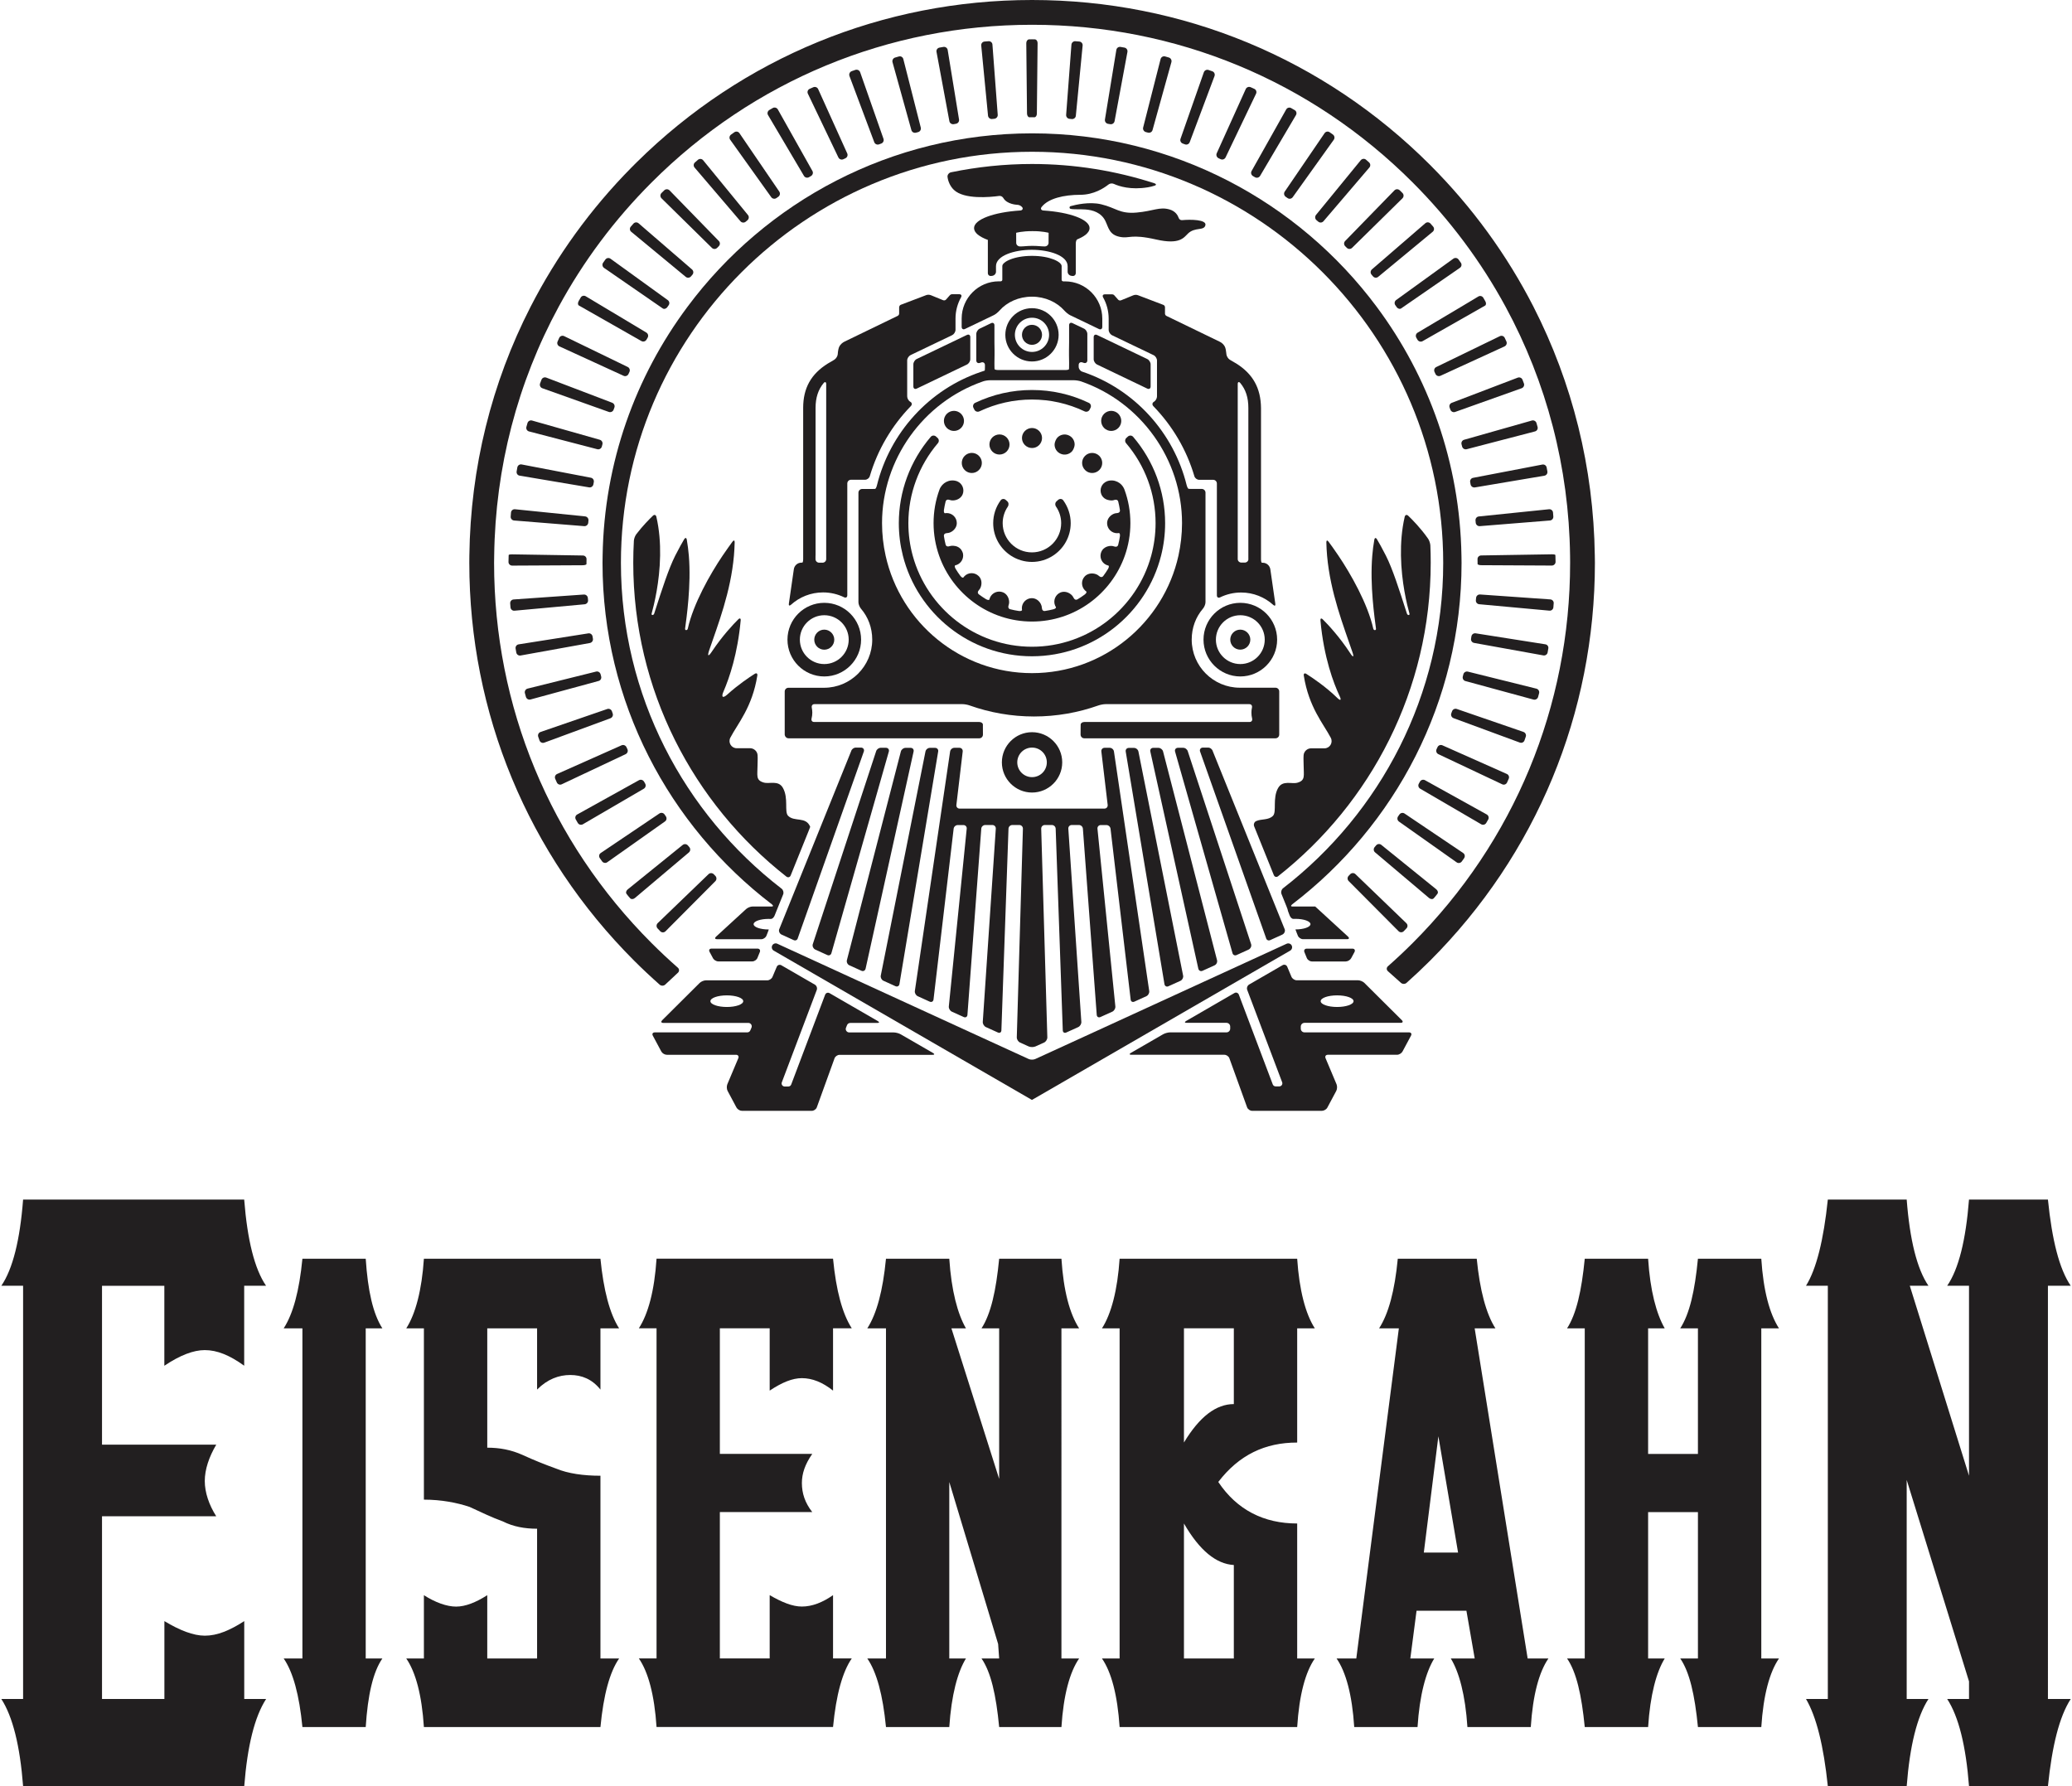
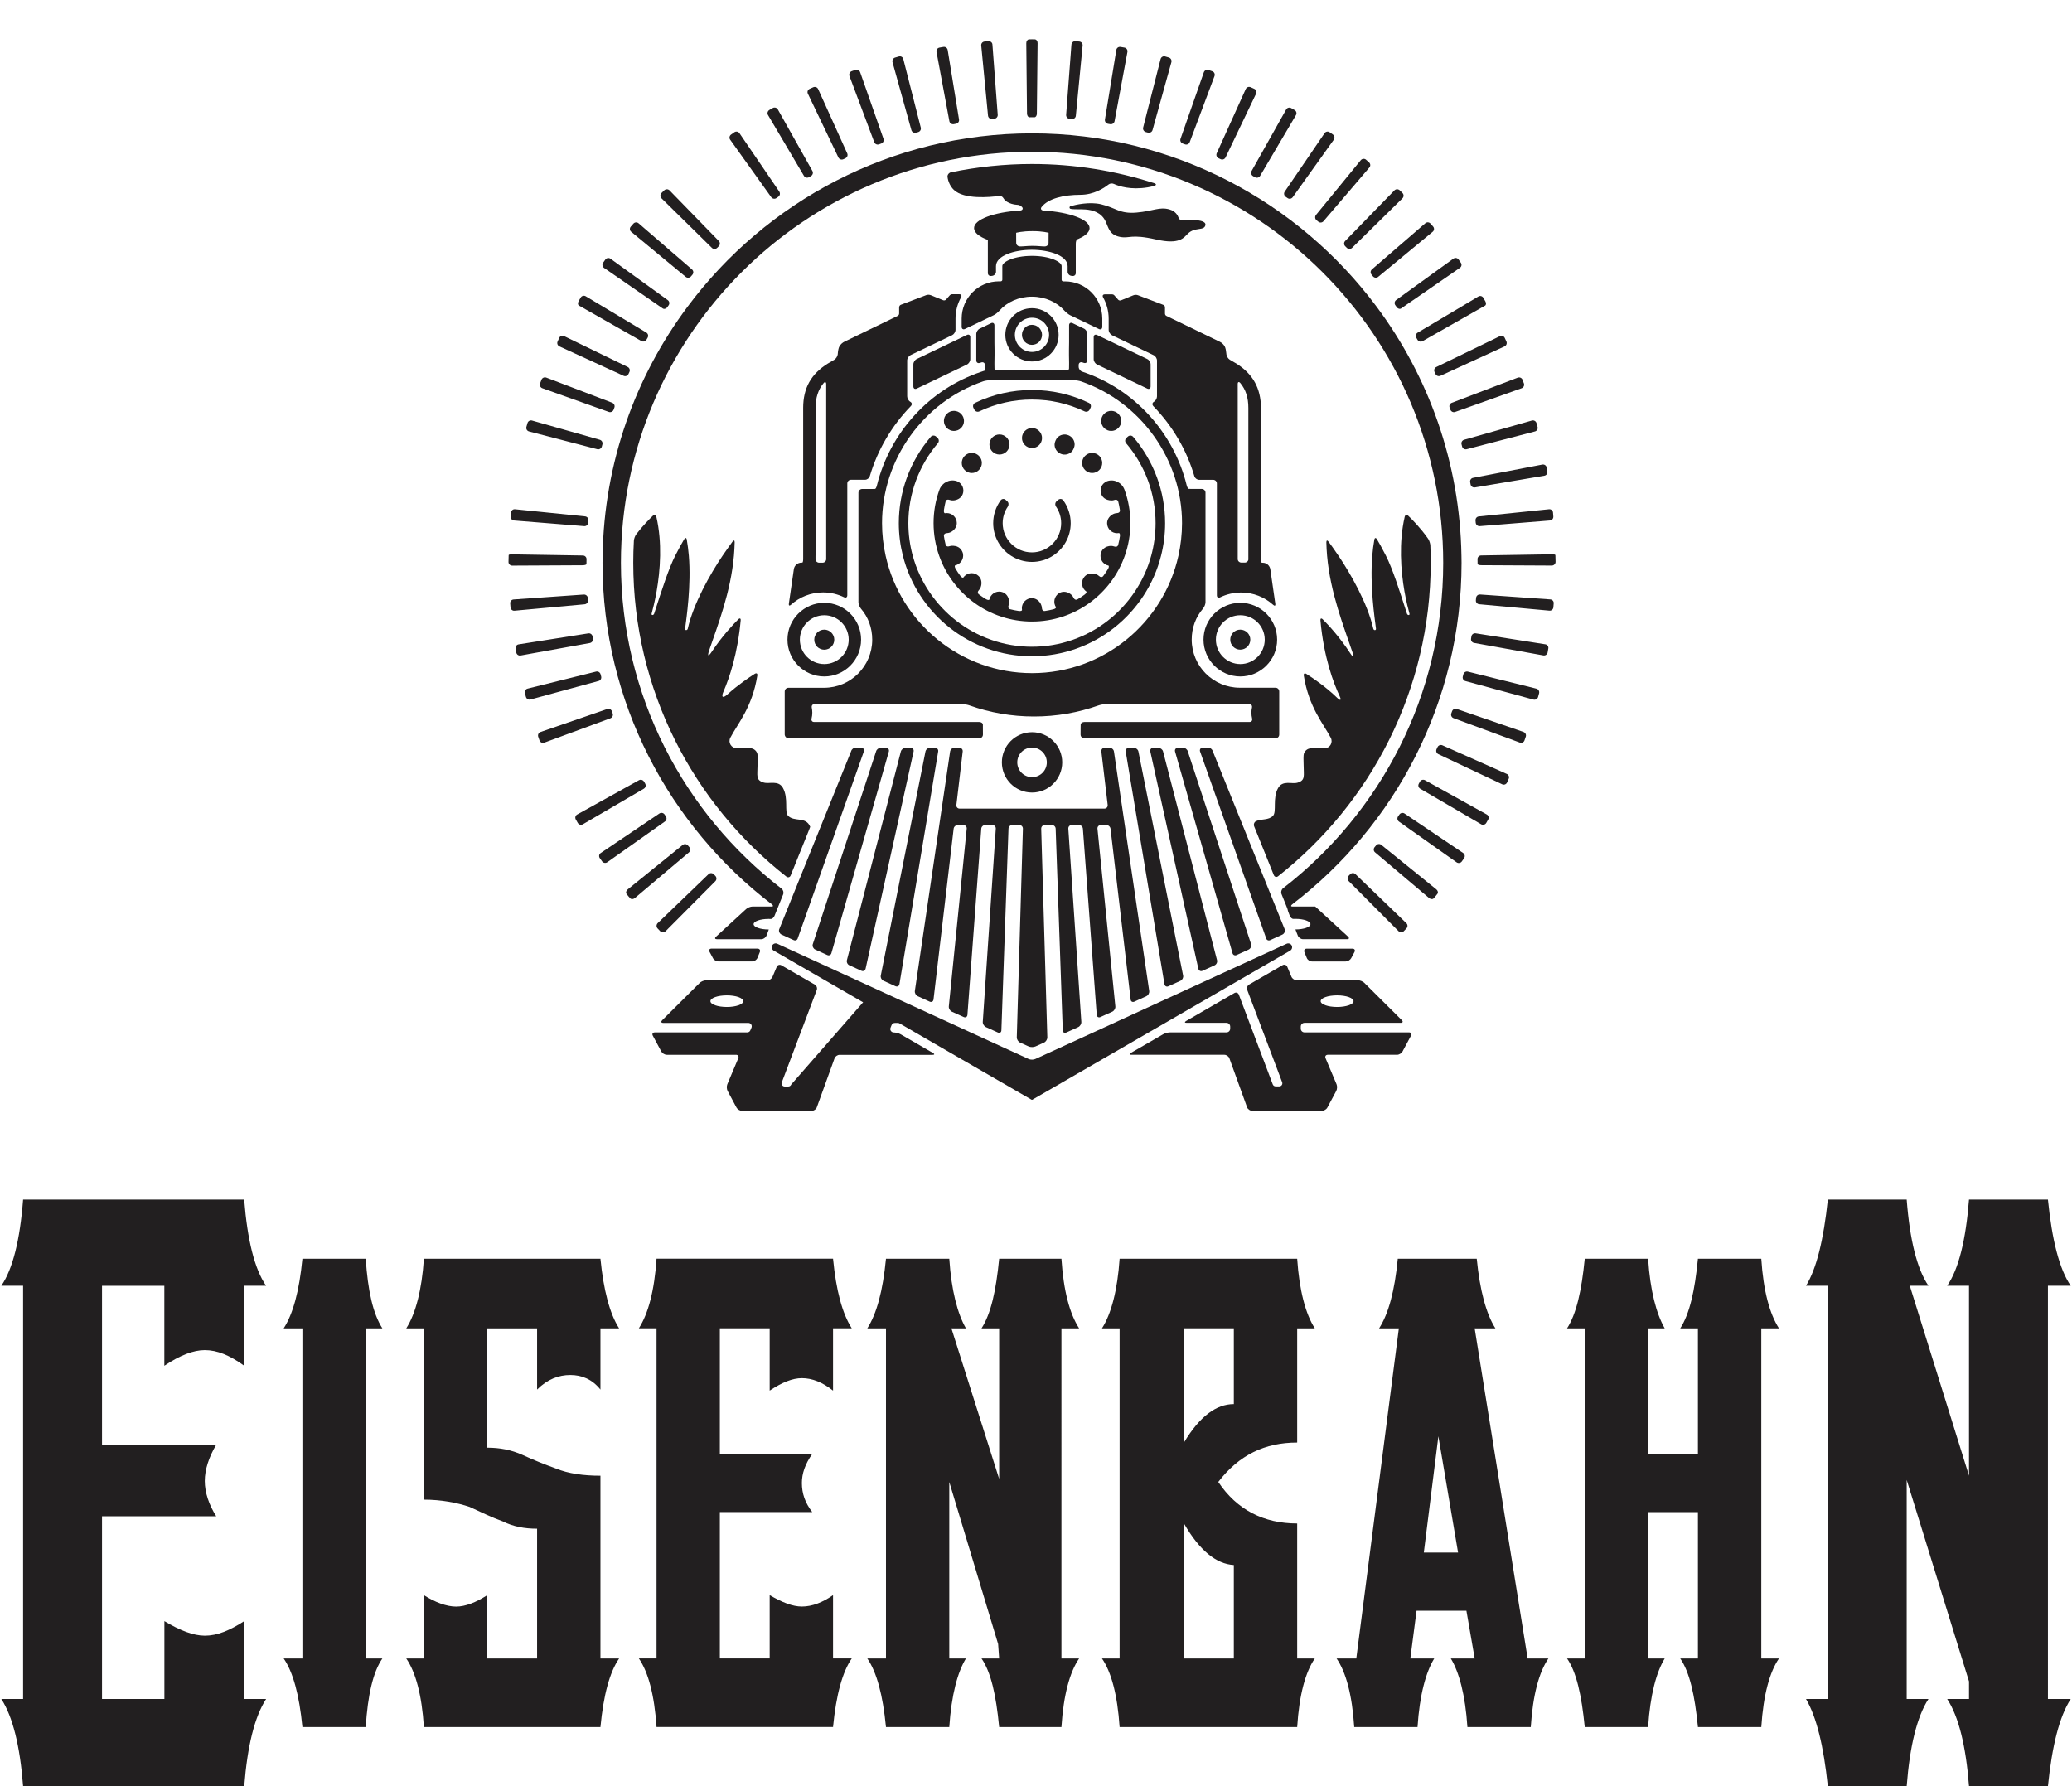
<svg xmlns="http://www.w3.org/2000/svg" width="580" height="500" viewBox="0 0 580 500" fill="none" version="1.1" id="svg209">
  <g id="g1755" style="display:inline" transform="matrix(1,0,0,1,0.008,2.0996006e-7)">
    <path d="m 224.456,385.79 c 2.903,0 5.805,1.163 8.723,3.486 v -17.446 h 5.239 c -2.613,-4.065 -4.369,-10.465 -5.239,-19.478 h -49.405 c -0.595,9.013 -2.337,15.413 -4.949,19.478 h 4.949 v 92.424 h -4.949 c 2.613,3.786 4.354,10.174 4.949,19.188 h 49.405 c 0.871,-9.014 2.627,-15.402 5.239,-19.188 h -5.239 v -17.721 c -2.903,2.033 -5.82,3.192 -8.723,3.192 -2.613,0 -5.515,-1.159 -9.013,-3.192 v 17.721 h -13.948 v -40.971 h 25.864 c -2.032,-2.616 -2.903,-5.243 -2.903,-8.145 0,-2.612 0.871,-5.239 2.903,-8.141 h -25.864 v -35.167 h 13.948 v 17.446 c 3.498,-2.322 6.386,-3.486 9.013,-3.486 z m -64.833,-0.884 c 3.208,0 6.111,1.163 8.447,4.08 V 371.844 h 5.225 c -2.627,-4.065 -4.368,-10.755 -5.225,-19.478 h -49.42 c -0.58,8.723 -2.322,15.413 -4.935,19.478 h 4.935 v 47.953 c 4.935,0 9.303,0.87 12.787,2.033 3.193,1.467 6.111,2.902 9.318,4.065 2.903,1.464 6.096,2.043 9.579,2.043 v 36.33 H 136.386 V 446.547 c -3.193,2.033 -6.11,3.192 -8.723,3.192 -2.612,0 -5.82,-1.159 -9.013,-3.192 v 17.721 h -4.935 c 2.613,3.786 4.354,10.174 4.935,19.188 h 49.42 c 0.857,-9.014 2.598,-15.402 5.225,-19.188 h -5.225 v -51.163 c -4.674,0 -9.013,-0.58 -12.496,-2.029 -3.208,-1.163 -6.11,-2.322 -9.303,-3.79 -3.208,-1.435 -6.401,-2.033 -9.884,-2.033 V 371.844 h 13.948 v 17.141 c 2.903,-2.917 6.096,-4.08 9.289,-4.08 z m 142.439,-13.062 c -2.627,-4.065 -4.369,-10.465 -4.949,-19.478 H 279.681 c -0.871,9.013 -2.322,15.413 -4.935,19.478 h 4.935 v 42.149 L 266.314,371.844 h 4.064 c -2.322,-4.065 -4.064,-10.465 -4.659,-19.478 h -17.721 c -0.871,9.013 -2.612,15.413 -5.225,19.478 h 5.225 v 92.424 h -5.225 c 2.613,3.786 4.354,10.174 5.225,19.188 h 17.721 c 0.595,-9.014 2.337,-15.402 4.659,-19.188 h -4.659 v -49.406 l 13.672,45.341 0.29,4.065 h -4.935 c 2.613,3.786 4.079,10.174 4.935,19.188 h 17.431 c 0.58,-9.014 2.337,-15.402 4.949,-19.188 h -4.949 V 371.844 Z M 57.315,377.938 c 3.483,0 6.981,1.453 11.031,4.37 V 359.928 h 6.125 c -3.208,-4.659 -5.239,-12.787 -6.125,-24.136 H 6.458 C 5.588,347.127 3.556,355.269 0.363,359.928 H 6.458 V 475.601 H 0.363 c 3.193,4.935 5.225,13.08 6.096,24.413 H 68.36 c 0.885,-11.333 2.917,-19.478 6.125,-24.413 H 68.36 v -21.797 c -4.064,2.612 -7.547,4.076 -11.03,4.076 -3.193,0 -6.981,-1.464 -11.321,-4.076 v 21.797 H 28.548 v -51.145 h 31.974 c -2.032,-3.192 -3.208,-6.678 -3.208,-9.87 0,-3.207 1.161,-6.692 3.208,-10.174 H 28.548 v -44.471 h 17.446 v 22.38 c 4.354,-2.931 8.128,-4.384 11.321,-4.384 z m 49.71,-6.094 c -2.613,-4.065 -4.064,-10.465 -4.659,-19.478 H 84.644 c -0.871,9.013 -2.613,15.413 -5.239,19.478 h 5.239 v 92.424 h -5.239 c 2.612,3.786 4.368,10.174 5.239,19.188 h 17.721 c 0.58,-9.014 2.046,-15.402 4.659,-19.188 h -4.659 V 371.844 Z m 390.942,0 c -2.612,-4.065 -4.366,-10.465 -4.949,-19.478 h -17.736 c -0.87,9.013 -2.322,15.413 -4.949,19.478 h 4.949 v 35.167 H 461.337 V 371.844 h 4.645 c -2.322,-4.065 -4.065,-10.465 -4.645,-19.478 h -17.736 c -0.888,9.013 -2.337,15.413 -4.949,19.478 h 4.949 v 92.424 h -4.949 c 2.612,3.786 4.062,10.174 4.949,19.188 h 17.736 c 0.58,-9.014 2.322,-15.402 4.645,-19.188 H 461.337 V 423.297 h 13.946 v 40.971 h -4.949 c 2.612,3.786 4.065,10.174 4.949,19.188 h 17.736 c 0.583,-9.014 2.337,-15.402 4.949,-19.188 h -4.949 V 371.844 Z m -156.951,43.004 c 5.239,7.851 12.787,11.627 22.088,11.627 v 37.793 h 4.935 c -2.627,3.786 -4.366,10.174 -4.935,19.188 h -49.708 c -0.595,-9.014 -2.322,-15.402 -4.935,-19.188 h 4.935 V 371.844 h -4.935 c 2.613,-4.065 4.354,-10.755 4.935,-19.478 h 49.708 c 0.583,8.723 2.308,15.413 4.935,19.478 h -4.935 v 31.975 c -9.012,-0.015 -16.283,3.467 -22.088,11.029 z m -9.608,11.627 v 37.793 h 13.962 v -26.17 c -4.949,-0.29 -9.593,-4.062 -13.962,-11.623 z M 345.37,393.047 v -21.217 h -13.962 v 31.975 c 4.369,-7.257 9.013,-10.757 13.962,-10.757 z m 227.883,-33.119 h 6.384 c -3.192,-4.659 -5.239,-12.787 -6.384,-24.136 h -22.091 c -0.888,11.335 -2.902,19.478 -6.112,24.136 h 6.112 v 53.177 L 534.587,359.928 h 5.225 c -3.192,-4.659 -5.225,-12.787 -6.094,-24.136 h -22.076 c -1.178,11.335 -3.207,19.478 -6.112,24.136 h 6.112 v 115.674 h -6.112 c 2.906,4.935 4.935,13.08 6.112,24.413 h 22.076 c 0.87,-11.333 2.902,-19.478 6.094,-24.413 h -6.094 v -61.319 l 17.446,56.399 v 4.92 h -6.112 c 3.21,4.935 5.239,13.08 6.112,24.413 h 22.091 c 1.159,-11.333 3.192,-19.478 6.384,-24.413 h -6.384 z M 427.619,464.268 h 5.808 c -2.612,3.786 -4.355,10.174 -4.935,19.188 h -17.736 c -0.583,-9.014 -2.337,-15.402 -4.645,-19.188 h 6.688 l -2.322,-13.366 h -13.96 l -1.743,13.366 h 6.692 c -2.322,3.786 -4.094,10.174 -4.674,19.188 h -17.721 c -0.58,-9.014 -2.322,-15.402 -4.935,-19.188 h 5.514 l 11.917,-92.424 h -5.529 c 2.627,-4.065 4.366,-10.465 5.225,-19.478 h 22.105 c 0.855,8.723 2.612,15.413 5.225,19.478 h -5.808 z m -19.478,-29.652 -5.514,-32.554 -4.076,32.554 z" fill="#221f20" id="path2" style="stroke-width:3.623" />
    <path d="M 393.652,258.418 379.416,244.703 c -0.406,-0.407 -1.076,-0.392 -1.467,0.015 -0.145,0.159 -0.29,0.305 -0.435,0.45 -0.406,0.407 -0.406,1.06 0,1.466 l 13.964,14.035 c 0.406,0.406 1.058,0.406 1.464,0 0.246,-0.262 0.507,-0.537 0.757,-0.799 0.391,-0.392 0.377,-1.059 -0.047,-1.451 z" fill="#221f20" id="path4" style="stroke-width:3.623" />
    <path d="m 402.351,250.218 c 0.279,-0.348 0.134,-0.914 -0.319,-1.277 l -15.384,-12.438 c -0.449,-0.363 -1.101,-0.29 -1.464,0.16 -0.13,0.16 -0.275,0.319 -0.409,0.479 -0.362,0.436 -0.319,1.103 0.134,1.466 l 15.109,12.772 c 0.435,0.363 1.029,0.407 1.319,0.072 l 0.522,-0.609 c 0,0 0.217,-0.276 0.493,-0.624 z" fill="#221f20" id="path6" style="stroke-width:3.623" />
    <path d="m 409.579,238.796 -16.417,-11.059 c -0.478,-0.32 -1.116,-0.203 -1.453,0.276 -0.116,0.174 -0.246,0.348 -0.362,0.522 -0.333,0.479 -0.217,1.117 0.246,1.451 l 16.141,11.408 c 0.464,0.334 1.116,0.218 1.449,-0.247 l 0.641,-0.9 c 0.333,-0.493 0.217,-1.132 -0.246,-1.451 z" fill="#221f20" id="path8" style="stroke-width:3.623" />
    <path d="m 416.17,227.997 -17.286,-9.593 c -0.507,-0.276 -1.13,-0.101 -1.42,0.407 -0.101,0.188 -0.203,0.363 -0.304,0.551 -0.293,0.493 -0.116,1.132 0.377,1.422 l 17.069,9.956 c 0.493,0.291 1.13,0.116 1.42,-0.377 l 0.551,-0.958 c 0.275,-0.493 0.087,-1.132 -0.406,-1.408 z" fill="#221f20" id="path10" style="stroke-width:3.623" />
    <path d="m 421.8,216.662 -18.043,-8.026 c -0.522,-0.232 -1.145,0 -1.377,0.522 -0.087,0.188 -0.174,0.377 -0.261,0.566 -0.246,0.522 -0.015,1.147 0.507,1.393 l 17.866,8.432 c 0.522,0.247 1.134,0.015 1.366,-0.508 l 0.449,-1.016 c 0.246,-0.508 0.015,-1.132 -0.507,-1.364 z" fill="#221f20" id="path12" style="stroke-width:3.623" />
    <path d="m 426.442,204.891 -18.663,-6.43 c -0.551,-0.188 -1.13,0.102 -1.322,0.639 -0.072,0.203 -0.145,0.392 -0.217,0.595 -0.188,0.537 0.087,1.132 0.627,1.336 l 18.547,6.836 c 0.536,0.203 1.149,-0.072 1.322,-0.624 0.116,-0.349 0.246,-0.697 0.362,-1.045 0.174,-0.522 -0.116,-1.117 -0.656,-1.306 z" fill="#221f20" id="path14" style="stroke-width:3.623" />
    <path d="m 430.043,192.772 -19.156,-4.761 c -0.554,-0.145 -1.134,0.203 -1.264,0.755 -0.058,0.203 -0.101,0.407 -0.159,0.61 -0.145,0.551 0.174,1.132 0.739,1.277 l 19.043,5.181 c 0.551,0.145 1.134,-0.174 1.293,-0.725 0.101,-0.363 0.203,-0.711 0.29,-1.074 0.13,-0.566 -0.232,-1.132 -0.786,-1.263 z" fill="#221f20" id="path16" style="stroke-width:3.623" />
    <path d="m 432.572,180.363 -19.507,-3.077 c -0.565,-0.087 -1.101,0.29 -1.188,0.856 -0.029,0.203 -0.072,0.421 -0.101,0.624 -0.101,0.566 0.275,1.103 0.841,1.205 l 19.391,3.498 c 0.565,0.102 1.101,-0.276 1.203,-0.842 l 0.188,-1.088 c 0.116,-0.552 -0.261,-1.089 -0.826,-1.176 z" fill="#221f20" id="path18" style="stroke-width:3.623" />
    <path d="m 433.964,167.794 -19.667,-1.379 c -0.58,-0.043 -1.072,0.392 -1.116,0.972 -0.015,0.203 -0.029,0.421 -0.058,0.624 -0.058,0.58 0.362,1.088 0.942,1.132 l 19.638,1.8 c 0.565,0.058 1.072,-0.377 1.116,-0.943 l 0.087,-1.103 c 0.058,-0.566 -0.362,-1.059 -0.942,-1.103 z" fill="#221f20" id="path20" style="stroke-width:3.623" />
    <path d="m 435.355,155.341 c 0,-0.102 -0.464,-0.189 -1.047,-0.174 l -19.71,0.32 c -0.58,0.015 -1.029,0.479 -1.014,1.03 0,0.334 0.015,0.682 0.015,1.016 0,0.116 0,0.232 0,0.334 0,0.189 0.464,0.348 1.029,0.348 l 19.739,0.102 c 0.583,0 1.062,-0.465 1.062,-1.03 -0.015,-0.581 -0.029,-1.176 -0.043,-1.756 -0.029,-0.058 -0.029,-0.116 -0.029,-0.189 z" fill="#221f20" id="path22" style="stroke-width:3.623" />
    <path d="m 413.021,145.704 c 0.015,0.203 0.043,0.421 0.058,0.624 0.058,0.566 0.551,1.001 1.13,0.958 l 19.638,-1.582 c 0.58,-0.044 1,-0.551 0.957,-1.118 l -0.087,-1.103 c -0.043,-0.566 -0.551,-0.987 -1.116,-0.929 l -19.638,2.017 c -0.58,0.043 -0.986,0.551 -0.942,1.132 z" fill="#221f20" id="path24" style="stroke-width:3.623" />
    <path d="m 411.525,134.964 c 0.043,0.203 0.072,0.407 0.116,0.624 0.101,0.566 0.641,0.943 1.207,0.857 l 19.449,-3.28 c 0.565,-0.102 0.942,-0.624 0.841,-1.205 l -0.203,-1.088 c -0.101,-0.566 -0.638,-0.929 -1.207,-0.828 l -19.373,3.716 c -0.565,0.087 -0.931,0.639 -0.83,1.205 z" fill="#221f20" id="path26" style="stroke-width:3.623" />
    <path d="m 409.116,124.398 c 0.058,0.203 0.116,0.406 0.159,0.609 0.145,0.551 0.714,0.885 1.279,0.74 l 19.112,-4.978 c 0.554,-0.145 0.888,-0.711 0.728,-1.263 l -0.304,-1.074 c -0.159,-0.551 -0.743,-0.871 -1.293,-0.711 l -18.971,5.384 c -0.551,0.16 -0.87,0.74 -0.71,1.292 z" fill="#221f20" id="path28" style="stroke-width:3.623" />
    <path d="m 405.775,114.093 c 0.072,0.203 0.145,0.392 0.217,0.595 0.203,0.537 0.797,0.827 1.337,0.624 l 18.605,-6.633 c 0.536,-0.189 0.841,-0.798 0.638,-1.336 -0.13,-0.348 -0.261,-0.696 -0.391,-1.03 -0.203,-0.537 -0.812,-0.798 -1.348,-0.595 l -18.449,7.039 c -0.551,0.203 -0.812,0.798 -0.609,1.335 z" fill="#221f20" id="path30" style="stroke-width:3.623" />
    <path d="m 401.554,104.122 c 0.087,0.189 0.174,0.377 0.264,0.566 0.246,0.522 0.855,0.74 1.391,0.508 l 17.938,-8.229 c 0.522,-0.247 0.757,-0.856 0.522,-1.379 -0.145,-0.334 -0.304,-0.668 -0.464,-1.001 -0.246,-0.522 -0.87,-0.74 -1.377,-0.479 l -17.793,8.636 c -0.511,0.232 -0.728,0.857 -0.482,1.379 z" fill="#221f20" id="path32" style="stroke-width:3.623" />
    <path d="m 396.822,93.121 c -0.493,0.29 -0.652,0.929 -0.362,1.437 0.101,0.174 0.203,0.363 0.319,0.551 0.293,0.493 0.931,0.668 1.424,0.392 l 16.895,-9.608 c 0,0 0.261,-0.145 0.594,-0.334 0.319,-0.189 0.362,-0.74 0.072,-1.234 l -0.551,-0.958 c -0.29,-0.493 -0.917,-0.668 -1.409,-0.363 l -4.848,2.903 z" fill="#221f20" id="path34" style="stroke-width:3.623" />
    <path d="m 390.583,85.443 c 0.116,0.174 0.246,0.348 0.362,0.508 0.333,0.479 0.899,0.638 1.275,0.377 l 0.685,-0.479 15.746,-10.871 c 0.478,-0.319 0.594,-0.972 0.261,-1.437 l -0.638,-0.9 c -0.333,-0.464 -0.971,-0.566 -1.453,-0.232 l -16.022,11.582 c -0.449,0.334 -0.565,0.987 -0.217,1.451 z" fill="#221f20" id="path36" style="stroke-width:3.623" />
    <path d="m 383.916,76.88 c 0.13,0.159 0.275,0.319 0.406,0.479 0.362,0.436 1.029,0.508 1.464,0.131 L 401.04,64.876 c 0.438,-0.363 0.496,-1.016 0.116,-1.451 l -0.725,-0.828 c -0.377,-0.435 -1.029,-0.479 -1.464,-0.101 l -14.949,12.917 c -0.424,0.377 -0.482,1.03 -0.101,1.466 z" fill="#221f20" id="path38" style="stroke-width:3.623" />
    <path d="m 390.319,53.295 -13.786,14.165 c -0.409,0.407 -0.395,1.074 0.015,1.466 0.145,0.145 0.304,0.29 0.449,0.45 0.406,0.407 1.058,0.407 1.464,0.014 l 14.109,-13.875 c 0.406,-0.407 0.42,-1.074 0.015,-1.48 -0.261,-0.261 -0.522,-0.508 -0.783,-0.769 -0.424,-0.392 -1.076,-0.392 -1.482,0.029 z" fill="#221f20" id="path40" style="stroke-width:3.623" />
    <path d="m 368.518,61.64 c 0.163,0.13 0.322,0.276 0.482,0.406 0.435,0.378 1.087,0.32 1.464,-0.116 l 12.844,-15.036 c 0.38,-0.436 0.322,-1.089 -0.116,-1.466 -0.275,-0.247 -0.551,-0.493 -0.826,-0.726 -0.435,-0.378 -1.101,-0.29 -1.467,0.145 l -12.525,15.312 c -0.362,0.464 -0.304,1.117 0.145,1.48 z" fill="#221f20" id="path42" style="stroke-width:3.623" />
    <path d="m 359.881,55.08 c 0.174,0.116 0.349,0.247 0.523,0.363 0.464,0.334 1.117,0.218 1.451,-0.247 l 11.496,-16.081 c 0.333,-0.464 0.217,-1.118 -0.246,-1.451 l -0.902,-0.639 c -0.464,-0.334 -1.101,-0.218 -1.435,0.261 l -11.148,16.343 c -0.334,0.479 -0.203,1.117 0.261,1.451 z" fill="#221f20" id="path44" style="stroke-width:3.623" />
    <path d="m 350.728,49.289 c 0.174,0.102 0.363,0.203 0.552,0.319 0.493,0.291 1.132,0.131 1.437,-0.363 l 10.044,-17.025 c 0.29,-0.493 0.13,-1.132 -0.377,-1.408 l -0.959,-0.552 c -0.493,-0.29 -1.132,-0.116 -1.408,0.392 l -9.681,17.228 c -0.276,0.479 -0.102,1.118 0.392,1.408 z" fill="#221f20" id="path46" style="stroke-width:3.623" />
    <path d="m 341.1,44.296 c 0.189,0.087 0.377,0.174 0.566,0.261 0.522,0.247 1.132,0.029 1.393,-0.493 l 8.534,-17.837 c 0.247,-0.522 0.015,-1.132 -0.508,-1.364 l -1.001,-0.45 c -0.522,-0.232 -1.147,3.6e-5 -1.379,0.522 l -8.128,17.982 c -0.232,0.523 0.015,1.132 0.522,1.379 z" fill="#221f20" id="path48" style="stroke-width:3.623" />
    <path d="m 331.089,40.189 c 0.203,0.072 0.392,0.145 0.595,0.218 0.537,0.203 1.132,-0.072 1.335,-0.61 l 6.938,-18.49 c 0.203,-0.537 -0.058,-1.161 -0.609,-1.35 -0.349,-0.131 -0.697,-0.247 -1.045,-0.363 -0.551,-0.189 -1.146,0.102 -1.335,0.653 l -6.531,18.636 c -0.174,0.522 0.101,1.117 0.653,1.306 z" fill="#221f20" id="path50" style="stroke-width:3.623" />
    <path d="m 324.864,16.546 -4.877,19.144 c -0.145,0.551 0.189,1.118 0.74,1.277 0.203,0.058 0.407,0.102 0.61,0.16 0.551,0.145 1.132,-0.174 1.277,-0.726 l 5.283,-19.013 c 0.145,-0.552 -0.174,-1.132 -0.726,-1.292 -0.348,-0.102 -0.711,-0.203 -1.059,-0.305 -0.537,-0.145 -1.103,0.189 -1.248,0.755 z" fill="#221f20" id="path52" style="stroke-width:3.623" />
    <path d="m 312.48,13.977 -3.193,19.478 c -0.087,0.566 0.29,1.103 0.856,1.205 0.203,0.029 0.421,0.073 0.624,0.102 0.566,0.102 1.103,-0.276 1.219,-0.842 l 3.6,-19.39 c 0.101,-0.566 -0.276,-1.103 -0.828,-1.205 l -1.088,-0.189 c -0.566,-0.102 -1.103,0.276 -1.19,0.842 z" fill="#221f20" id="path54" style="stroke-width:3.623" />
    <path d="m 299.91,12.497 -1.48,19.652 c -0.043,0.566 0.392,1.074 0.958,1.118 0.203,0.014 0.421,0.029 0.624,0.058 0.566,0.058 1.089,-0.363 1.132,-0.929 l 1.901,-19.652 c 0.058,-0.566 -0.363,-1.074 -0.943,-1.118 l -1.103,-0.087 c -0.537,-0.044 -1.045,0.392 -1.088,0.958 z" fill="#221f20" id="path56" style="stroke-width:3.623" />
    <path d="m 290.235,31.8 0.203,-19.724 c 0.015,-0.581 -0.348,-1.045 -0.784,-1.06 l -0.798,-0.014 c 0,0 -0.363,0.014 -0.798,0.014 -0.436,0.015 -0.784,0.479 -0.784,1.06 l 0.203,19.724 c 0.015,0.581 0.319,1.03 0.697,1.03 0.232,0 0.45,-0.015 0.682,-0.015 0.232,0 0.45,0 0.682,0.015 0.392,0 0.697,-0.45 0.697,-1.03 z" fill="#221f20" id="path58" style="stroke-width:3.623" />
    <path d="m 276.708,11.539 -1.103,0.087 c -0.581,0.044 -1.001,0.537 -0.943,1.118 l 1.901,19.637 c 0.058,0.566 0.566,0.987 1.132,0.929 0.203,-0.015 0.421,-0.044 0.624,-0.058 0.566,-0.058 1.001,-0.552 0.958,-1.118 l -1.48,-19.652 c -0.015,-0.552 -0.523,-0.987 -1.089,-0.943 z" fill="#221f20" id="path60" style="stroke-width:3.623" />
    <path d="m 264.061,13.135 -1.088,0.189 c -0.566,0.102 -0.943,0.639 -0.828,1.205 l 3.6,19.39 c 0.101,0.566 0.653,0.929 1.219,0.842 0.203,-0.044 0.406,-0.073 0.624,-0.116 0.566,-0.102 0.958,-0.624 0.857,-1.205 l -3.179,-19.478 c -0.102,-0.552 -0.639,-0.929 -1.205,-0.827 z" fill="#221f20" id="path62" style="stroke-width:3.623" />
    <path d="m 251.61,15.806 c -0.363,0.102 -0.711,0.203 -1.059,0.305 -0.551,0.16 -0.871,0.74 -0.726,1.292 l 5.283,19.013 c 0.145,0.551 0.726,0.871 1.277,0.726 0.203,-0.058 0.407,-0.116 0.61,-0.16 0.551,-0.145 0.885,-0.711 0.74,-1.277 l -4.877,-19.144 c -0.131,-0.581 -0.697,-0.914 -1.248,-0.755 z" fill="#221f20" id="path64" style="stroke-width:3.623" />
    <path d="m 237.777,21.292 6.938,18.505 c 0.203,0.537 0.798,0.813 1.35,0.61 0.189,-0.073 0.392,-0.145 0.595,-0.218 0.537,-0.189 0.827,-0.784 0.638,-1.336 l -6.531,-18.636 c -0.189,-0.537 -0.784,-0.827 -1.335,-0.653 -0.349,0.116 -0.697,0.247 -1.045,0.363 -0.537,0.203 -0.813,0.827 -0.61,1.364 z" fill="#221f20" id="path66" style="stroke-width:3.623" />
    <path d="m 226.142,26.241 8.534,17.837 c 0.247,0.508 0.871,0.74 1.393,0.493 0.189,-0.087 0.378,-0.174 0.566,-0.261 0.522,-0.247 0.755,-0.856 0.508,-1.379 l -8.128,-17.983 c -0.232,-0.522 -0.856,-0.755 -1.379,-0.522 l -1.016,0.45 c -0.508,0.232 -0.74,0.842 -0.479,1.364 z" fill="#221f20" id="path68" style="stroke-width:3.623" />
    <path d="m 214.979,32.206 10.058,17.025 c 0.29,0.493 0.929,0.653 1.422,0.363 0.174,-0.101 0.363,-0.203 0.551,-0.319 0.493,-0.29 0.682,-0.929 0.392,-1.422 l -9.681,-17.228 c -0.29,-0.493 -0.914,-0.668 -1.408,-0.392 l -0.958,0.552 c -0.493,0.305 -0.668,0.929 -0.378,1.422 z" fill="#221f20" id="path70" style="stroke-width:3.623" />
    <path d="m 204.386,39.115 11.495,16.081 c 0.334,0.464 0.987,0.58 1.451,0.247 0.174,-0.116 0.348,-0.247 0.522,-0.363 0.479,-0.32 0.595,-0.972 0.276,-1.451 L 206.984,37.286 c -0.32,-0.479 -0.972,-0.595 -1.437,-0.261 l -0.9,0.639 c -0.479,0.334 -0.595,0.987 -0.261,1.451 z" fill="#221f20" id="path72" style="stroke-width:3.623" />
-     <path d="m 194.425,46.909 12.845,15.036 c 0.378,0.435 1.03,0.479 1.466,0.116 0.16,-0.13 0.32,-0.276 0.479,-0.406 0.436,-0.363 0.508,-1.031 0.145,-1.466 L 196.835,44.876 c -0.363,-0.45 -1.031,-0.522 -1.466,-0.145 -0.276,0.232 -0.552,0.479 -0.828,0.726 -0.435,0.348 -0.493,1.016 -0.116,1.451 z" fill="#221f20" id="path74" style="stroke-width:3.623" />
    <path d="m 185.167,55.516 14.108,13.875 c 0.406,0.407 1.059,0.407 1.466,-0.014 0.145,-0.145 0.305,-0.29 0.45,-0.45 0.407,-0.406 0.421,-1.059 0.015,-1.466 L 187.417,53.295 c -0.406,-0.407 -1.059,-0.421 -1.48,-0.029 -0.261,0.247 -0.522,0.508 -0.784,0.769 -0.407,0.406 -0.392,1.074 0.015,1.48 z" fill="#221f20" id="path76" style="stroke-width:3.623" />
    <path d="m 176.693,64.891 15.254,12.612 c 0.436,0.363 1.088,0.305 1.466,-0.13 0.131,-0.16 0.276,-0.32 0.407,-0.479 0.363,-0.436 0.319,-1.089 -0.116,-1.466 L 178.754,62.511 c -0.435,-0.377 -1.088,-0.334 -1.466,0.102 l -0.725,0.827 c -0.378,0.436 -0.32,1.088 0.13,1.451 z" fill="#221f20" id="path78" style="stroke-width:3.623" />
    <path d="m 169.073,74.993 15.748,10.871 c 0,0 0.305,0.217 0.696,0.479 0.378,0.261 0.958,0.087 1.277,-0.378 0.116,-0.174 0.247,-0.348 0.363,-0.508 0.334,-0.464 0.232,-1.118 -0.247,-1.451 L 170.888,72.424 c -0.464,-0.334 -1.118,-0.232 -1.451,0.247 l -0.639,0.9 c -0.305,0.45 -0.188,1.089 0.276,1.422 z" fill="#221f20" id="path80" style="stroke-width:3.623" />
    <path d="m 162.048,85.53 0.595,0.334 16.894,9.608 c 0.508,0.29 1.132,0.101 1.422,-0.392 0.101,-0.188 0.203,-0.363 0.319,-0.551 0.291,-0.493 0.131,-1.132 -0.363,-1.437 l -12.119,-7.257 -4.847,-2.903 c -0.493,-0.291 -1.132,-0.131 -1.408,0.363 l -0.551,0.958 c -0.305,0.537 -0.276,1.088 0.058,1.277 z" fill="#221f20" id="path82" style="stroke-width:3.623" />
    <path d="m 156.59,96.967 17.954,8.229 c 0.522,0.247 1.132,0.015 1.379,-0.508 0.087,-0.189 0.174,-0.378 0.261,-0.566 0.247,-0.523 0.029,-1.147 -0.479,-1.393 l -17.794,-8.636 c -0.508,-0.247 -1.146,-0.029 -1.379,0.479 -0.16,0.334 -0.305,0.668 -0.45,1.016 -0.247,0.522 -0.015,1.132 0.508,1.379 z" fill="#221f20" id="path84" style="stroke-width:3.623" />
    <path d="m 151.811,108.68 18.607,6.633 c 0.537,0.189 1.132,-0.087 1.335,-0.624 0.072,-0.189 0.145,-0.392 0.218,-0.595 0.203,-0.537 -0.073,-1.132 -0.61,-1.35 l -18.447,-7.039 c -0.537,-0.203 -1.146,0.058 -1.35,0.595 -0.131,0.349 -0.261,0.697 -0.392,1.03 -0.203,0.552 0.087,1.161 0.639,1.35 z" fill="#221f20" id="path86" style="stroke-width:3.623" />
    <path d="m 148.067,120.77 19.115,4.978 c 0.551,0.145 1.132,-0.189 1.277,-0.74 0.058,-0.203 0.101,-0.407 0.16,-0.61 0.159,-0.551 -0.174,-1.132 -0.726,-1.292 l -18.97,-5.384 c -0.552,-0.16 -1.132,0.174 -1.277,0.711 l -0.305,1.074 c -0.145,0.551 0.174,1.117 0.726,1.263 z" fill="#221f20" id="path88" style="stroke-width:3.623" />
-     <path d="m 145.445,133.15 19.449,3.28 c 0.566,0.101 1.103,-0.291 1.204,-0.857 0.044,-0.203 0.073,-0.421 0.116,-0.624 0.101,-0.566 -0.261,-1.118 -0.827,-1.219 l -19.376,-3.716 c -0.566,-0.101 -1.103,0.261 -1.205,0.827 l -0.189,1.089 c -0.116,0.595 0.261,1.132 0.828,1.219 z" fill="#221f20" id="path90" style="stroke-width:3.623" />
    <path d="m 143.889,145.704 19.637,1.582 c 0.58,0.043 1.074,-0.377 1.132,-0.958 0.015,-0.203 0.044,-0.421 0.058,-0.624 0.058,-0.566 -0.363,-1.089 -0.929,-1.147 l -19.637,-2.003 c -0.566,-0.058 -1.074,0.363 -1.117,0.929 l -0.087,1.103 c -0.058,0.566 0.378,1.074 0.943,1.118 z" fill="#221f20" id="path92" style="stroke-width:3.623" />
    <path d="m 142.332,157.301 c -0.015,0.58 0.479,1.045 1.059,1.03 l 19.724,-0.101 c 0.581,0 1.045,-0.16 1.045,-0.349 0,-0.116 0,-0.232 0,-0.334 0,-0.334 0,-0.682 0.015,-1.016 0.015,-0.566 -0.45,-1.03 -1.03,-1.03 l -19.71,-0.319 c -0.581,-0.015 -1.045,0.072 -1.045,0.174 0,0.058 0,0.131 -0.015,0.189 -0.015,0.58 -0.043,1.161 -0.043,1.756 z" fill="#221f20" id="path94" style="stroke-width:3.623" />
    <path d="m 164.602,168.026 c -0.015,-0.203 -0.029,-0.421 -0.058,-0.624 -0.043,-0.58 -0.551,-1.001 -1.117,-0.972 l -19.666,1.379 c -0.581,0.043 -1.001,0.537 -0.958,1.103 l 0.087,1.103 c 0.043,0.566 0.551,1.001 1.118,0.943 l 19.637,-1.8 c 0.581,-0.058 1.001,-0.566 0.958,-1.132 z" fill="#221f20" id="path96" style="stroke-width:3.623" />
    <path d="m 165.963,178.781 c -0.029,-0.203 -0.072,-0.421 -0.102,-0.624 -0.101,-0.566 -0.624,-0.958 -1.19,-0.856 l -19.507,3.077 c -0.566,0.087 -0.943,0.624 -0.842,1.19 l 0.189,1.088 c 0.101,0.566 0.639,0.943 1.205,0.842 l 19.39,-3.498 c 0.581,-0.116 0.958,-0.653 0.857,-1.219 z" fill="#221f20" id="path98" style="stroke-width:3.623" />
    <path d="m 168.271,189.362 c -0.058,-0.203 -0.102,-0.406 -0.16,-0.609 -0.145,-0.551 -0.711,-0.9 -1.263,-0.755 l -19.158,4.761 c -0.551,0.13 -0.914,0.711 -0.769,1.263 0.087,0.363 0.189,0.711 0.29,1.059 0.16,0.551 0.74,0.886 1.292,0.726 l 19.042,-5.182 c 0.551,-0.13 0.871,-0.711 0.726,-1.263 z" fill="#221f20" id="path100" style="stroke-width:3.623" />
    <path d="m 171.491,199.71 c -0.073,-0.203 -0.145,-0.392 -0.203,-0.595 -0.189,-0.537 -0.784,-0.827 -1.321,-0.638 l -18.665,6.429 c -0.551,0.189 -0.828,0.784 -0.653,1.321 0.116,0.348 0.232,0.696 0.363,1.045 0.188,0.537 0.784,0.813 1.321,0.624 l 18.549,-6.836 c 0.537,-0.218 0.813,-0.813 0.61,-1.35 z" fill="#221f20" id="path102" style="stroke-width:3.623" />
-     <path d="m 175.618,209.725 c -0.087,-0.189 -0.174,-0.378 -0.261,-0.566 -0.247,-0.522 -0.856,-0.755 -1.379,-0.522 l -18.041,8.026 c -0.522,0.232 -0.755,0.842 -0.522,1.364 l 0.45,1.016 c 0.232,0.522 0.856,0.755 1.364,0.508 l 17.881,-8.432 c 0.522,-0.247 0.755,-0.871 0.508,-1.393 z" fill="#221f20" id="path104" style="stroke-width:3.623" />
    <path d="m 180.595,219.362 c -0.102,-0.189 -0.203,-0.363 -0.32,-0.551 -0.29,-0.493 -0.914,-0.682 -1.422,-0.407 l -17.286,9.594 c -0.508,0.276 -0.682,0.9 -0.392,1.408 l 0.551,0.958 c 0.29,0.493 0.914,0.668 1.422,0.378 l 17.068,-9.957 c 0.493,-0.29 0.653,-0.929 0.378,-1.422 z" fill="#221f20" id="path106" style="stroke-width:3.623" />
    <path d="m 186.383,228.52 c -0.116,-0.174 -0.247,-0.349 -0.363,-0.522 -0.319,-0.479 -0.972,-0.595 -1.451,-0.276 l -16.415,11.059 c -0.479,0.319 -0.595,0.958 -0.261,1.437 l 0.638,0.9 c 0.334,0.464 0.972,0.581 1.451,0.247 l 16.139,-11.408 c 0.479,-0.32 0.58,-0.958 0.261,-1.437 z" fill="#221f20" id="path108" style="stroke-width:3.623" />
    <path d="m 177.722,251.379 15.109,-12.758 c 0.436,-0.378 0.493,-1.03 0.131,-1.466 -0.131,-0.16 -0.276,-0.319 -0.407,-0.479 -0.363,-0.436 -1.016,-0.508 -1.466,-0.145 l -15.384,12.438 c -0.45,0.363 -0.595,0.929 -0.32,1.277 l 0.493,0.624 c 0,0 0.232,0.276 0.522,0.595 0.291,0.32 0.886,0.29 1.321,-0.087 z" fill="#221f20" id="path110" style="stroke-width:3.623" />
    <path d="m 200.233,245.182 c -0.145,-0.145 -0.29,-0.305 -0.435,-0.45 -0.407,-0.406 -1.06,-0.421 -1.466,-0.029 l -14.238,13.716 c -0.407,0.407 -0.421,1.059 -0.029,1.48 0.247,0.261 0.508,0.537 0.755,0.798 0.406,0.407 1.059,0.407 1.466,0 L 200.247,246.662 c 0.392,-0.407 0.392,-1.074 -0.015,-1.48 z" fill="#221f20" id="path112" style="stroke-width:3.623" />
    <path d="m 374.279,278.636 c 2.54,0 4.601,0.726 4.601,1.625 0,0.9 -2.062,1.626 -4.601,1.626 -2.54,0 -4.601,-0.726 -4.601,-1.626 0,-0.9 2.062,-1.625 4.601,-1.625 z m 18.127,6.952 -10.493,-10.436 c -0.406,-0.407 -1.203,-0.74 -1.768,-0.74 h -17.185 c -0.569,0 -1.22,-0.436 -1.453,-0.958 l -1.19,-2.83 c -0.218,-0.522 -0.813,-0.726 -1.306,-0.436 l -9.361,5.414 c -0.493,0.29 -0.74,0.958 -0.537,1.495 l 9.783,25.863 c 0.217,0.566 -0.203,1.161 -0.813,1.161 h -1.001 c -0.363,0 -0.682,-0.218 -0.813,-0.551 l -9.492,-25.124 c -0.203,-0.537 -0.769,-0.74 -1.263,-0.45 l -13.498,7.809 c -0.493,0.29 -0.435,0.522 0.13,0.522 h 11.161 c 0.58,0 1.045,0.465 1.045,1.045 v 0.58 c 0,0.581 -0.464,1.045 -1.045,1.045 h -15.776 c -0.566,0 -1.437,0.232 -1.945,0.522 l -9.042,5.225 c -0.493,0.291 -0.436,0.523 0.145,0.523 h 26.038 c 0.566,0 1.205,0.435 1.393,0.972 l 4.964,13.745 c 0.203,0.537 0.828,0.972 1.393,0.972 h 19.552 c 0.565,0 1.261,-0.406 1.522,-0.914 l 2.482,-4.645 c 0.275,-0.508 0.304,-1.35 0.087,-1.872 l -3.076,-7.3 c -0.217,-0.522 0.058,-0.958 0.638,-0.958 h 19.377 c 0.565,0 1.261,-0.421 1.525,-0.914 l 2.377,-4.441 c 0.279,-0.508 0.018,-0.914 -0.551,-0.914 h -29.257 c -0.583,0 -1.047,-0.464 -1.047,-1.045 v -0.58 c 0,-0.58 0.464,-1.045 1.047,-1.045 h 26.891 c 0.627,0 0.757,-0.334 0.362,-0.74 z" fill="#221f20" id="path114" style="stroke-width:3.623" />
    <path d="m 378.579,265.559 h -12.801 c -0.58,0 -0.855,0.435 -0.652,0.972 l 0.667,1.64 c 0.217,0.537 0.855,0.972 1.438,0.972 h 9.446 c 0.583,0 1.264,-0.406 1.54,-0.914 l 0.928,-1.727 c 0.261,-0.522 0.015,-0.943 -0.565,-0.943 z" fill="#221f20" id="path116" style="stroke-width:3.623" />
    <path d="m 168.679,155.545 c -0.015,0.668 -0.029,1.336 -0.029,2.003 0,38.941 18.607,73.6 47.388,95.588 0.45,0.349 0.45,0.624 -0.015,0.624 h -0.842 -4.528 c -0.566,0 -1.379,0.319 -1.8,0.711 -1.858,1.698 -6.575,6.038 -8.433,7.736 -0.421,0.392 -0.305,0.711 0.276,0.711 h 12.395 c 0.58,0 1.219,-0.435 1.437,-0.972 l 0.319,-0.798 c 0.218,-0.537 0.363,-0.958 0.348,-0.958 -0.015,0 -0.029,0 -0.058,0 -2.322,0 -4.195,-0.667 -4.195,-1.48 0,-0.813 1.872,-1.48 4.195,-1.48 0.218,0 0.435,3.6e-4 0.639,0.015 0.348,0.015 0.813,-0.378 1.03,-0.914 l 2.409,-5.965 c 0.217,-0.537 0.015,-1.248 -0.436,-1.596 -27.33,-21.06 -44.978,-54.108 -44.978,-91.205 0,-63.454 51.625,-115.08 115.08,-115.08 63.454,0 115.096,51.626 115.096,115.08 0,37.025 -17.591,70.029 -44.834,91.089 -0.45,0.349 -0.653,1.059 -0.436,1.597 l 1.422,3.527 c 0.218,0.537 0.363,0.972 0.334,0.987 -0.029,0.015 0.116,0.45 0.334,0.987 l 0.218,0.566 c 0.217,0.537 0.667,0.929 1.001,0.914 0.203,-0.015 0.406,-0.015 0.609,-0.015 2.322,0 4.196,0.668 4.196,1.48 0,0.813 -1.873,1.48 -4.196,1.48 -0.015,0 -0.015,0 -0.015,0 -0.015,0 0.145,0.435 0.362,0.958 l 0.319,0.798 c 0.217,0.537 0.859,0.972 1.438,0.972 h 12.337 c 0.58,0 0.696,-0.319 0.275,-0.711 l -9.188,-8.432 c -0.015,0 -5.572,0 -5.572,0 h -0.842 c -0.464,0 -0.464,-0.276 -0.015,-0.624 28.78,-21.988 47.389,-56.647 47.389,-95.588 0,-0.667 -0.015,-1.335 -0.029,-2.003 C 408.652,129.478 399.898,105.399 385.355,85.878 363.424,56.444 328.345,37.33 288.897,37.33 c -39.449,0 -74.529,19.1 -96.459,48.549 -14.572,19.521 -23.338,43.6 -23.759,69.666 z" fill="#221f20" id="path118" style="stroke-width:3.623" />
-     <path d="m 203.455,281.887 c -2.54,0 -4.601,-0.726 -4.601,-1.625 0,-0.9 2.061,-1.626 4.601,-1.626 2.54,0 4.586,0.726 4.586,1.626 0,0.9 -2.046,1.625 -4.586,1.625 z m -20.726,8.026 2.38,4.441 c 0.276,0.508 0.958,0.914 1.539,0.914 h 19.376 c 0.566,0 0.857,0.436 0.639,0.958 l -3.077,7.3 c -0.217,0.522 -0.188,1.379 0.087,1.872 l 2.482,4.645 c 0.276,0.508 0.958,0.914 1.538,0.914 h 19.55 c 0.566,0 1.205,-0.436 1.393,-0.972 l 4.964,-13.73 c 0.188,-0.537 0.827,-0.972 1.393,-0.972 h 26.038 c 0.566,0 0.638,-0.232 0.13,-0.522 l -9.042,-5.225 c -0.493,-0.29 -1.364,-0.522 -1.945,-0.522 h -12.467 c -0.682,0 -1.161,-0.697 -0.9,-1.321 l 0.29,-0.726 c 0.145,-0.378 0.508,-0.61 0.9,-0.61 h 7.576 c 0.58,0 0.638,-0.232 0.145,-0.522 l -13.498,-7.808 c -0.493,-0.29 -1.059,-0.087 -1.263,0.45 L 221.466,303.6 c -0.13,0.334 -0.45,0.551 -0.813,0.551 h -1.001 c -0.61,0 -1.03,-0.609 -0.813,-1.161 l 9.782,-25.864 c 0.203,-0.537 -0.029,-1.205 -0.537,-1.495 l -9.362,-5.413 c -0.493,-0.291 -1.088,-0.087 -1.306,0.435 l -1.19,2.816 c -0.218,0.522 -0.871,0.958 -1.437,0.958 H 197.606 c -0.566,0 -1.379,0.334 -1.771,0.74 l -10.493,10.436 c -0.406,0.407 -0.276,0.74 0.305,0.74 h 23.817 c 0.682,0 1.147,0.697 0.886,1.321 l -0.32,0.755 c -0.145,0.363 -0.493,0.581 -0.885,0.581 h -25.849 c -0.58,-0.015 -0.842,0.406 -0.566,0.914 z" fill="#221f20" id="path120" style="stroke-width:3.623" />
+     <path d="m 203.455,281.887 c -2.54,0 -4.601,-0.726 -4.601,-1.625 0,-0.9 2.061,-1.626 4.601,-1.626 2.54,0 4.586,0.726 4.586,1.626 0,0.9 -2.046,1.625 -4.586,1.625 z m -20.726,8.026 2.38,4.441 c 0.276,0.508 0.958,0.914 1.539,0.914 h 19.376 c 0.566,0 0.857,0.436 0.639,0.958 l -3.077,7.3 c -0.217,0.522 -0.188,1.379 0.087,1.872 l 2.482,4.645 c 0.276,0.508 0.958,0.914 1.538,0.914 h 19.55 c 0.566,0 1.205,-0.436 1.393,-0.972 l 4.964,-13.73 c 0.188,-0.537 0.827,-0.972 1.393,-0.972 h 26.038 c 0.566,0 0.638,-0.232 0.13,-0.522 l -9.042,-5.225 c -0.493,-0.29 -1.364,-0.522 -1.945,-0.522 c -0.682,0 -1.161,-0.697 -0.9,-1.321 l 0.29,-0.726 c 0.145,-0.378 0.508,-0.61 0.9,-0.61 h 7.576 c 0.58,0 0.638,-0.232 0.145,-0.522 l -13.498,-7.808 c -0.493,-0.29 -1.059,-0.087 -1.263,0.45 L 221.466,303.6 c -0.13,0.334 -0.45,0.551 -0.813,0.551 h -1.001 c -0.61,0 -1.03,-0.609 -0.813,-1.161 l 9.782,-25.864 c 0.203,-0.537 -0.029,-1.205 -0.537,-1.495 l -9.362,-5.413 c -0.493,-0.291 -1.088,-0.087 -1.306,0.435 l -1.19,2.816 c -0.218,0.522 -0.871,0.958 -1.437,0.958 H 197.606 c -0.566,0 -1.379,0.334 -1.771,0.74 l -10.493,10.436 c -0.406,0.407 -0.276,0.74 0.305,0.74 h 23.817 c 0.682,0 1.147,0.697 0.886,1.321 l -0.32,0.755 c -0.145,0.363 -0.493,0.581 -0.885,0.581 h -25.849 c -0.58,-0.015 -0.842,0.406 -0.566,0.914 z" fill="#221f20" id="path120" style="stroke-width:3.623" />
    <path d="m 201.071,269.13 h 9.507 c 0.58,0 1.219,-0.435 1.437,-0.972 l 0.667,-1.64 c 0.218,-0.537 -0.072,-0.972 -0.653,-0.972 h -12.859 c -0.58,0 -0.827,0.407 -0.551,0.914 l 0.929,1.727 c 0.261,0.537 0.943,0.943 1.524,0.943 z" fill="#221f20" id="path122" style="stroke-width:3.623" />
    <path d="m 182.741,144.383 c -1.001,0.958 -2.845,2.816 -4.63,5.153 -0.348,0.45 -0.653,1.277 -0.682,1.829 -0.116,2.046 -0.174,4.093 -0.174,6.154 0,35.631 16.792,67.417 42.859,87.867 0.45,0.348 1.001,0.203 1.205,-0.32 l 5.094,-12.627 c 0.218,-0.537 0.392,-0.972 0.377,-0.987 0,-0.015 0,-0.015 -0.015,-0.029 -1.204,-2.946 -4.426,-1.263 -6.183,-3.063 -1.103,-1.132 0.188,-4.876 -1.437,-7.794 -1.248,-2.235 -3.759,-1.059 -5.326,-1.495 -2.366,-0.653 -1.786,-2.017 -1.786,-4.746 0,-1.219 0.087,-1.742 0.015,-2.917 -0.058,-1.088 -1.016,-1.959 -2.104,-1.959 h -3.745 c -1.509,0 -2.482,-1.611 -1.771,-2.961 2.032,-3.89 6.139,-8.505 7.547,-17.373 0.087,-0.58 -0.232,-0.798 -0.74,-0.479 -1.495,0.943 -4.659,3.063 -7.634,5.762 -1.277,1.161 -1.8,0.784 -1.103,-0.798 1.698,-3.919 3.962,-10.638 4.819,-19.913 0.058,-0.595 -0.247,-0.74 -0.668,-0.319 -1.379,1.364 -4.47,4.63 -7.417,9.057 -0.972,1.466 -1.306,1.321 -0.74,-0.363 2.467,-7.199 6.038,-16.328 6.938,-26.531 0.101,-1.219 0.174,-2.453 0.203,-3.701 0.015,-0.595 -0.247,-0.697 -0.61,-0.203 -0.595,0.813 -1.582,2.177 -2.758,3.904 -3.469,5.123 -8.215,13.498 -9.753,20.45 -0.13,0.551 -0.827,0.551 -0.755,-0.015 0.392,-3.004 1.742,-12.09 1.045,-20.436 -0.13,-1.509 -0.319,-3.004 -0.566,-4.441 -0.101,-0.595 -0.436,-0.653 -0.74,-0.131 -0.522,0.886 -1.408,2.424 -2.496,4.572 -1.858,3.701 -3.628,9.187 -5.892,16.226 -0.174,0.551 -0.871,0.551 -0.711,-0.015 0.667,-2.409 2.25,-8.796 2.366,-16.212 0.058,-3.483 -0.203,-7.199 -1.045,-10.842 -0.116,-0.566 -0.566,-0.711 -0.987,-0.305 z" fill="#221f20" id="path124" style="stroke-width:3.623" />
    <path d="m 357.764,220.581 c -1.626,2.917 -0.334,6.662 -1.437,7.794 -1.248,1.278 -3.237,0.799 -4.717,1.48 -0.537,0.247 -0.769,0.914 -0.551,1.466 l 5.501,13.643 c 0.218,0.522 0.755,0.682 1.205,0.319 25.993,-20.464 42.715,-52.192 42.715,-87.75 0,-1.626 -0.029,-3.251 -0.101,-4.862 -0.029,-0.551 -0.304,-1.393 -0.623,-1.858 -2.047,-2.932 -4.384,-5.312 -5.562,-6.43 -0.42,-0.407 -0.87,-0.261 -1,0.305 -0.841,3.643 -1.101,7.359 -1.043,10.842 0.116,7.416 1.696,13.817 2.377,16.226 0.163,0.551 -0.536,0.551 -0.71,0 -2.264,-7.039 -4.018,-12.525 -5.891,-16.226 -1.091,-2.148 -1.96,-3.687 -2.496,-4.572 -0.304,-0.508 -0.638,-0.45 -0.739,0.145 -0.264,1.422 -0.438,2.917 -0.569,4.427 -0.71,8.345 0.656,17.431 1.033,20.436 0.072,0.566 -0.627,0.566 -0.757,0.015 -1.551,-6.952 -6.297,-15.327 -9.764,-20.45 -1.178,-1.742 -2.163,-3.106 -2.761,-3.904 -0.348,-0.479 -0.623,-0.377 -0.609,0.218 0.029,1.248 0.101,2.482 0.203,3.701 0.931,10.45 4.645,19.768 7.112,27.054 0.478,1.393 0.188,1.524 -0.609,0.29 -3.033,-4.659 -6.286,-8.099 -7.707,-9.507 -0.42,-0.421 -0.714,-0.276 -0.652,0.32 0.942,10.363 3.67,17.547 5.384,21.19 0.536,1.132 0.232,1.35 -0.67,0.479 -3.221,-3.149 -6.978,-5.66 -8.649,-6.72 -0.493,-0.319 -0.826,-0.087 -0.725,0.479 1.406,8.883 5.514,13.498 7.547,17.388 0.71,1.35 -0.261,2.961 -1.772,2.961 h -3.746 c -1.087,0 -2.029,0.885 -2.087,1.974 -0.072,1.175 0.015,1.698 0.015,2.917 0,2.743 0.565,4.108 -1.801,4.746 -1.582,0.407 -4.093,-0.769 -5.341,1.466 z" fill="#221f20" id="path126" style="stroke-width:3.623" />
    <path d="m 317.531,280.392 3.353,-1.524 c 0.522,-0.232 0.885,-0.885 0.798,-1.466 l -9.87,-67.039 c -0.087,-0.566 -0.609,-1.03 -1.19,-1.03 h -1.422 c -0.58,0 -0.987,0.464 -0.914,1.03 l 1.771,14.964 c 0.058,0.566 -0.348,1.03 -0.914,1.03 h -40.523 c -0.58,0 -0.987,-0.464 -0.914,-1.03 l 1.771,-14.964 c 0.058,-0.566 -0.348,-1.03 -0.914,-1.03 h -1.422 c -0.581,0 -1.103,0.464 -1.19,1.03 l -9.87,67.039 c -0.087,0.566 0.276,1.219 0.798,1.466 l 3.353,1.524 c 0.522,0.232 1.001,-0.029 1.074,-0.609 l 5.632,-47.794 c 0.058,-0.566 0.58,-1.031 1.161,-1.031 h 1.568 c 0.58,0 1.001,0.465 0.929,1.031 l -5.007,49.739 c -0.058,0.566 0.32,1.219 0.842,1.466 l 3.338,1.509 c 0.522,0.232 0.987,-0.043 1.03,-0.61 l 3.875,-52.119 c 0.043,-0.566 0.537,-1.03 1.117,-1.03 h 1.974 c 0.58,0 1.016,0.464 0.972,1.045 l -3.643,54.064 c -0.043,0.566 0.363,1.234 0.885,1.466 l 3.338,1.509 c 0.522,0.247 0.972,-0.029 0.987,-0.609 l 1.988,-56.43 c 0.015,-0.581 0.508,-1.045 1.074,-1.045 h 1.945 c 0.581,0 1.03,0.464 1.016,1.045 l -1.712,58.389 c -0.015,0.581 0.392,1.234 0.914,1.466 l 2.409,1.089 c 0.522,0.232 1.379,0.232 1.901,0 l 2.409,-1.089 c 0.522,-0.232 0.929,-0.9 0.914,-1.466 l -1.713,-58.389 c -0.015,-0.581 0.436,-1.045 1.016,-1.045 h 1.959 c 0.58,0 1.059,0.464 1.074,1.045 l 1.988,56.43 c 0.015,0.58 0.465,0.856 0.987,0.609 l 3.338,-1.509 c 0.523,-0.247 0.914,-0.9 0.871,-1.466 l -3.643,-54.064 c -0.043,-0.581 0.392,-1.045 0.972,-1.045 h 1.988 c 0.58,0 1.074,0.464 1.118,1.03 l 3.875,52.119 c 0.043,0.566 0.508,0.842 1.03,0.61 l 3.338,-1.509 c 0.522,-0.247 0.9,-0.9 0.842,-1.466 l -5.007,-49.739 c -0.058,-0.566 0.363,-1.031 0.943,-1.031 h 1.553 c 0.58,0 1.088,0.465 1.161,1.031 l 5.631,47.794 c 0.043,0.58 0.522,0.842 1.045,0.609 z" fill="#221f20" id="path128" style="stroke-width:3.623" />
    <path d="m 261.739,209.347 h -1.437 c -0.581,0 -1.132,0.45 -1.248,1.016 l -12.511,62.729 c -0.116,0.566 0.217,1.219 0.74,1.451 l 3.367,1.524 c 0.522,0.232 1.03,-0.029 1.117,-0.595 l 10.842,-65.109 c 0.101,-0.551 -0.29,-1.016 -0.871,-1.016 z" fill="#221f20" id="path130" style="stroke-width:3.623" />
    <path d="m 237.75,270.218 3.367,1.524 c 0.522,0.247 1.045,-0.029 1.175,-0.581 l 13.44,-60.798 c 0.116,-0.566 -0.247,-1.016 -0.813,-1.016 h -1.451 c -0.58,0 -1.161,0.45 -1.306,1.016 l -15.109,58.433 c -0.13,0.551 0.174,1.19 0.697,1.422 z" fill="#221f20" id="path132" style="stroke-width:3.623" />
    <path d="m 331.174,273.106 -12.511,-62.729 c -0.116,-0.566 -0.667,-1.016 -1.248,-1.016 h -1.437 c -0.581,0 -0.972,0.465 -0.871,1.03 l 10.842,65.095 c 0.102,0.566 0.595,0.842 1.118,0.595 l 3.367,-1.524 c 0.522,-0.247 0.857,-0.9 0.74,-1.451 z" fill="#221f20" id="path134" style="stroke-width:3.623" />
    <path d="m 340.668,268.781 -15.109,-58.433 c -0.145,-0.551 -0.725,-1.001 -1.306,-1.001 h -1.451 c -0.566,0 -0.943,0.45 -0.813,1.016 l 13.44,60.798 c 0.131,0.566 0.653,0.828 1.176,0.595 l 3.367,-1.524 c 0.537,-0.247 0.842,-0.886 0.697,-1.451 z" fill="#221f20" id="path136" style="stroke-width:3.623" />
    <path d="m 349.45,156.517 c 0,0.537 -0.464,0.972 -1.045,0.972 h -0.9 c -0.581,0 -1.045,-0.435 -1.045,-0.972 v -0.987 -48.041 c 0,-0.58 0.334,-0.711 0.711,-0.276 1.553,1.858 2.264,4.122 2.264,6.981 v 41.336 0.987 z m -3.425,-54.775 c -0.102,-0.058 -0.203,-0.116 -0.305,-0.174 l -1.451,-0.856 c -0.493,-0.29 -0.929,-0.987 -0.987,-1.567 l -0.015,-0.203 c -0.058,-0.58 -0.174,-1.509 -0.464,-2.003 -0.32,-0.551 -0.813,-1.016 -1.408,-1.292 l -14.891,-7.213 c -0.247,-0.131 -0.406,-0.378 -0.406,-0.668 v -1.742 c 0,-0.043 -0.015,-0.101 -0.015,-0.145 -0.058,-0.247 -0.218,-0.45 -0.45,-0.537 l -7.054,-2.685 c -0.436,-0.174 -0.929,-0.16 -1.365,0.014 l -3.41,1.393 c -0.291,0.116 -0.624,0.044 -0.828,-0.188 l -1.088,-1.234 c -0.145,-0.16 -0.349,-0.247 -0.551,-0.247 h -2.047 c -0.58,0 -0.784,0.377 -0.493,0.885 0.972,1.756 1.539,3.774 1.539,5.922 v 3.15 c 0,0.58 0.421,1.233 0.943,1.495 l 11.655,5.588 c 0.508,0.247 0.929,0.914 0.929,1.495 v 10.029 c 0,0.58 -0.392,1.248 -0.871,1.524 -0.479,0.261 -0.537,0.813 -0.145,1.219 5.283,5.443 9.289,12.148 11.48,19.608 0.159,0.551 0.755,1.001 1.321,1.001 h 3.933 c 0.58,0 1.045,0.464 1.045,1.045 v 20.203 11.103 c 0,0.566 0.407,0.798 0.914,0.551 1.771,-0.856 3.759,-1.35 5.863,-1.35 3.454,0 6.589,1.306 8.984,3.454 0.421,0.392 0.682,0.261 0.595,-0.305 l -1.393,-9.637 c -0.16,-1.059 -1.059,-1.843 -2.119,-1.843 H 353.224 c -0.13,0 -0.247,-0.436 -0.247,-0.972 v -0.987 -41.336 c -0.058,-5.588 -2.25,-9.55 -6.952,-12.496 z" fill="#221f20" id="path138" style="stroke-width:3.623" />
    <path d="m 228.288,155.53 v -41.335 c 0,-2.859 0.726,-5.109 2.264,-6.967 0.363,-0.436 0.711,-0.305 0.711,0.276 v 48.041 0.987 c 0,0.537 -0.464,0.987 -1.045,0.987 h -0.9 c -0.58,0 -1.045,-0.435 -1.045,-0.987 v -1.001 z m -3.469,-41.335 v 41.335 0.987 c 0,0.537 -0.116,0.987 -0.247,0.987 h -0.247 c -1.059,0 -1.974,0.784 -2.119,1.843 l -1.393,9.637 c -0.087,0.566 0.174,0.682 0.595,0.305 2.38,-2.148 5.53,-3.454 8.984,-3.454 2.105,0 4.093,0.493 5.864,1.35 0.508,0.247 0.914,0.029 0.914,-0.551 V 155.53 135.341 c 0,-0.58 0.464,-1.045 1.045,-1.045 h 3.933 c 0.581,0 1.161,-0.45 1.321,-1.001 2.206,-7.46 6.197,-14.165 11.48,-19.608 0.406,-0.407 0.348,-0.958 -0.145,-1.219 -0.479,-0.261 -0.871,-0.943 -0.871,-1.524 v -10.043 c 0,-0.581 0.421,-1.234 0.943,-1.495 l 11.655,-5.588 c 0.508,-0.247 0.929,-0.914 0.929,-1.495 v -3.149 c 0,-2.148 0.566,-4.166 1.538,-5.922 0.29,-0.508 0.087,-0.886 -0.493,-0.886 h -2.046 c -0.203,0 -0.407,0.087 -0.551,0.247 l -1.089,1.234 c -0.203,0.232 -0.537,0.305 -0.827,0.189 l -3.411,-1.393 c -0.436,-0.174 -0.929,-0.188 -1.364,-0.014 l -7.054,2.685 c -0.246,0.102 -0.406,0.305 -0.45,0.551 -0.015,0.044 -0.029,0.102 -0.029,0.145 v 1.742 c 0,0.29 -0.16,0.537 -0.407,0.668 l -14.891,7.213 c -0.595,0.291 -1.074,0.74 -1.408,1.292 -0.29,0.493 -0.421,1.437 -0.464,2.003 l -0.015,0.218 c -0.043,0.566 -0.493,1.277 -0.987,1.567 l -1.451,0.856 c -0.101,0.058 -0.203,0.116 -0.305,0.174 -4.746,2.946 -6.938,6.909 -6.938,12.453 z" fill="#221f20" id="path140" style="stroke-width:3.623" />
    <path d="m 321.133,100.508 -14.05,-6.734 c -0.522,-0.247 -0.943,0.014 -0.943,0.595 v 6.183 c 0,0.58 0.421,1.234 0.943,1.495 l 14.05,6.734 c 0.522,0.247 0.943,-0.015 0.943,-0.595 v -6.197 c 0,-0.566 -0.421,-1.234 -0.943,-1.48 z" fill="#221f20" id="path142" style="stroke-width:3.623" />
    <path d="m 256.606,108.781 14.049,-6.734 c 0.522,-0.247 0.943,-0.914 0.943,-1.495 v -6.197 c 0,-0.581 -0.421,-0.842 -0.943,-0.595 l -14.049,6.734 c -0.522,0.247 -0.943,0.914 -0.943,1.495 v 6.183 c 0,0.595 0.421,0.856 0.943,0.61 z" fill="#221f20" id="path144" style="stroke-width:3.623" />
    <path d="m 269.474,138.346 c 0.552,-1.422 -0.13,-3.033 -1.538,-3.614 -0.058,-0.015 -0.13,-0.044 -0.218,-0.073 -1.959,-0.609 -4.035,0.479 -4.746,2.395 -1.103,3.004 -1.654,6.154 -1.654,9.391 0,3.178 0.551,6.241 1.553,9.1 3.774,10.726 13.991,18.447 25.994,18.447 12.003,0 22.221,-7.721 25.994,-18.447 1.001,-2.845 1.553,-5.907 1.553,-9.1 0,-3.237 -0.551,-6.372 -1.654,-9.376 -0.726,-1.974 -2.874,-3.062 -4.848,-2.366 -0.029,0.015 -0.072,0.029 -0.101,0.044 -1.422,0.58 -2.104,2.191 -1.538,3.614 0.247,0.61 0.697,1.089 1.277,1.379 0.508,0.261 1.451,0.435 2.017,0.319 0.101,-0.015 0.189,-0.043 0.29,-0.087 0.537,-0.189 1.016,-0.087 1.161,0.464 0.189,0.769 0.348,1.553 0.465,2.337 0.087,0.566 -0.32,0.842 -0.886,0.871 -0.392,0.015 -0.813,0.131 -1.263,0.407 -0.856,0.522 -1.451,1.422 -1.437,2.438 0.015,1.538 1.277,2.772 2.801,2.772 0.159,0 0.319,-0.015 0.464,-0.043 0.247,-0.044 0.407,0.348 0.32,0.914 -0.116,0.799 -0.276,1.582 -0.479,2.366 -0.145,0.551 -0.61,0.653 -1.161,0.464 -0.392,-0.145 -0.842,-0.189 -1.393,-0.102 -0.799,0.131 -1.539,0.551 -1.974,1.248 -0.29,0.464 -0.407,0.958 -0.421,1.437 -0.015,1.117 0.624,2.177 1.727,2.627 0.145,0.058 0.29,0.102 0.436,0.131 0.247,0.058 0.232,0.479 -0.058,0.958 -0.406,0.668 -0.842,1.321 -1.321,1.959 -0.334,0.465 -0.827,0.377 -1.248,-0.015 -0.29,-0.261 -0.682,-0.479 -1.205,-0.595 -0.987,-0.218 -2.046,0 -2.743,0.74 -1.045,1.103 -1.016,2.83 0.058,3.919 0.116,0.101 0.232,0.203 0.348,0.29 0.203,0.145 0.043,0.522 -0.421,0.871 -0.638,0.479 -1.306,0.929 -2.003,1.335 -0.493,0.29 -0.9,0.029 -1.146,-0.493 -0.174,-0.363 -0.436,-0.697 -0.857,-1.001 -0.813,-0.595 -1.872,-0.798 -2.801,-0.407 -1.408,0.61 -2.075,2.235 -1.48,3.658 0.058,0.145 0.131,0.276 0.218,0.407 0.13,0.217 -0.16,0.508 -0.726,0.638 -0.755,0.189 -1.538,0.349 -2.322,0.465 -0.566,0.087 -0.842,-0.319 -0.871,-0.886 -0.015,-0.334 -0.101,-0.682 -0.29,-1.059 -0.493,-0.972 -1.451,-1.654 -2.54,-1.64 -1.538,0.015 -2.772,1.277 -2.772,2.801 0,0.16 0.015,0.319 0.043,0.464 0.043,0.247 -0.348,0.406 -0.914,0.319 -0.798,-0.116 -1.582,-0.276 -2.366,-0.479 -0.551,-0.13 -0.653,-0.609 -0.464,-1.161 0.131,-0.363 0.189,-0.798 0.101,-1.321 -0.159,-1.001 -0.755,-1.887 -1.698,-2.264 -1.422,-0.566 -3.048,0.116 -3.643,1.538 -0.058,0.145 -0.101,0.29 -0.131,0.436 -0.058,0.247 -0.479,0.232 -0.972,-0.058 -0.668,-0.407 -1.321,-0.842 -1.959,-1.321 -0.465,-0.349 -0.378,-0.828 0.015,-1.249 0.261,-0.29 0.479,-0.667 0.595,-1.19 0.232,-0.987 0.015,-2.047 -0.726,-2.729 -1.103,-1.059 -2.845,-1.045 -3.933,0.043 -0.101,0.116 -0.203,0.232 -0.29,0.348 -0.145,0.203 -0.522,0.044 -0.871,-0.421 -0.479,-0.639 -0.929,-1.307 -1.336,-1.988 -0.29,-0.493 -0.305,-0.914 -0.058,-0.972 0.145,-0.029 0.29,-0.072 0.436,-0.131 1.088,-0.45 1.742,-1.495 1.742,-2.598 0,-0.174 -0.015,-0.349 -0.043,-0.522 -0.058,-0.29 -0.319,-0.958 -0.711,-1.365 -0.261,-0.276 -0.58,-0.479 -0.929,-0.624 -0.537,-0.218 -1.495,-0.305 -2.032,-0.131 -0.015,0 -0.029,0.015 -0.043,0.015 -0.537,0.189 -1.016,0.102 -1.161,-0.465 -0.188,-0.755 -0.348,-1.538 -0.464,-2.322 -0.087,-0.566 0.32,-0.842 0.9,-0.871 0.392,-0.015 0.813,-0.131 1.263,-0.407 0.857,-0.522 1.451,-1.422 1.437,-2.424 -0.015,-1.538 -1.277,-2.772 -2.816,-2.772 -0.16,0 -0.305,0.015 -0.464,0.043 -0.247,0.044 -0.407,-0.348 -0.32,-0.914 0.116,-0.784 0.276,-1.568 0.464,-2.337 0.145,-0.551 0.624,-0.667 1.161,-0.464 0.363,0.13 0.813,0.188 1.335,0.101 1.03,-0.16 1.93,-0.769 2.293,-1.713 z" fill="#221f20" id="path146" style="stroke-width:3.623" />
    <path d="m 291.681,122.613 c 0,-1.553 -1.263,-2.801 -2.801,-2.801 -1.553,0 -2.816,1.263 -2.816,2.801 0,1.538 1.263,2.801 2.816,2.801 1.538,0.015 2.801,-1.248 2.801,-2.801 z" fill="#221f20" id="path148" style="stroke-width:3.623" />
    <path d="m 270.031,131.582 c 1.103,1.103 2.874,1.103 3.977,0 1.103,-1.103 1.103,-2.874 0,-3.976 -1.088,-1.103 -2.874,-1.103 -3.977,0 -1.088,1.103 -1.088,2.874 0,3.976 z" fill="#221f20" id="path150" style="stroke-width:3.623" />
    <path d="m 303.726,127.605 c -1.103,1.103 -1.103,2.874 0,3.977 1.088,1.103 2.874,1.103 3.977,0 1.103,-1.088 1.103,-2.874 0,-3.977 -1.103,-1.088 -2.888,-1.088 -3.977,0 z" fill="#221f20" id="path152" style="stroke-width:3.623" />
    <path d="m 278.695,121.829 c -1.437,0.595 -2.119,2.235 -1.524,3.672 0.595,1.437 2.235,2.119 3.672,1.524 1.437,-0.595 2.119,-2.235 1.524,-3.672 -0.595,-1.437 -2.235,-2.119 -3.672,-1.524 z" fill="#221f20" id="path154" style="stroke-width:3.623" />
    <path d="m 300.81,124.5 c 0.029,-1.132 -0.624,-2.206 -1.727,-2.656 -1.103,-0.464 -2.337,-0.16 -3.106,0.653 -0.392,0.421 -0.77,1.306 -0.784,1.887 -0.029,1.132 0.624,2.206 1.742,2.656 1.103,0.465 2.322,0.159 3.106,-0.653 0.392,-0.421 0.755,-1.306 0.769,-1.887 z" fill="#221f20" id="path156" style="stroke-width:3.623" />
    <path d="m 268.098,120.421 c 1.437,-0.595 2.119,-2.235 1.524,-3.672 -0.595,-1.437 -2.235,-2.119 -3.672,-1.524 -1.437,0.595 -2.119,2.235 -1.524,3.672 0.595,1.437 2.235,2.119 3.672,1.524 z" fill="#221f20" id="path158" style="stroke-width:3.623" />
    <path d="m 312.121,120.421 c 1.437,-0.595 2.119,-2.235 1.524,-3.672 -0.595,-1.437 -2.235,-2.119 -3.672,-1.524 -1.437,0.595 -2.119,2.235 -1.524,3.672 0.595,1.437 2.235,2.119 3.672,1.524 z" fill="#221f20" id="path160" style="stroke-width:3.623" />
    <path d="m 303.585,115.153 c 0.522,0.247 1.146,0.043 1.408,-0.465 l 0.261,-0.522 c 0.261,-0.508 0.058,-1.146 -0.464,-1.393 -5.022,-2.395 -10.378,-3.6 -15.922,-3.6 -5.544,0 -10.886,1.205 -15.922,3.6 -0.508,0.247 -0.726,0.871 -0.464,1.393 l 0.261,0.522 c 0.261,0.508 0.886,0.711 1.408,0.465 4.644,-2.192 9.593,-3.309 14.703,-3.309 5.138,0 10.072,1.103 14.732,3.309 z" fill="#221f20" id="path162" style="stroke-width:3.623" />
    <path d="m 325.005,155.544 c 0.74,-2.917 1.132,-5.965 1.132,-9.1 0,-8.868 -3.178,-17.402 -8.955,-24.166 -0.378,-0.435 -1.031,-0.464 -1.451,-0.087 l -0.436,0.392 c -0.421,0.392 -0.464,1.045 -0.087,1.48 5.341,6.27 8.258,14.166 8.258,22.38 0,3.15 -0.436,6.197 -1.219,9.1 -4.006,14.674 -17.446,25.501 -33.382,25.501 -15.922,0 -29.376,-10.828 -33.382,-25.501 -0.798,-2.903 -1.219,-5.95 -1.219,-9.1 0,-8.2 2.932,-16.11 8.258,-22.38 0.377,-0.435 0.348,-1.088 -0.087,-1.48 l -0.435,-0.392 c -0.436,-0.378 -1.089,-0.349 -1.466,0.087 -5.776,6.763 -8.941,15.297 -8.941,24.166 0,3.135 0.392,6.183 1.132,9.1 4.079,16.168 18.723,28.171 36.139,28.171 17.417,-0.015 32.061,-12.017 36.139,-28.171 z" fill="#221f20" id="path164" style="stroke-width:3.623" />
    <path d="m 280.1,140.058 c -1.35,1.843 -2.09,4.078 -2.09,6.386 0,3.803 1.974,7.155 4.949,9.1 1.698,1.103 3.73,1.756 5.907,1.756 2.177,0 4.194,-0.653 5.892,-1.756 2.975,-1.93 4.949,-5.283 4.949,-9.1 0,-2.293 -0.74,-4.528 -2.09,-6.386 -0.334,-0.464 -1.001,-0.508 -1.437,-0.116 l -0.436,0.392 c -0.435,0.377 -0.464,1.03 -0.13,1.509 0.929,1.35 1.422,2.961 1.422,4.601 0,4.514 -3.672,8.186 -8.186,8.186 -4.514,0 -8.186,-3.672 -8.186,-8.186 0,-1.654 0.508,-3.251 1.422,-4.601 0.32,-0.479 0.291,-1.132 -0.13,-1.509 l -0.436,-0.392 c -0.421,-0.392 -1.088,-0.348 -1.422,0.116 z" fill="#221f20" id="path166" style="stroke-width:3.623" />
    <path d="m 230.727,172.221 c 3.774,0 6.836,3.062 6.836,6.836 0,3.774 -3.062,6.836 -6.836,6.836 -3.774,0 -6.836,-3.062 -6.836,-6.836 0,-3.774 3.062,-6.836 6.836,-6.836 z m 0,17.141 c 5.675,0 10.305,-4.63 10.305,-10.305 0,-5.689 -4.63,-10.305 -10.305,-10.305 -5.675,0 -10.305,4.615 -10.305,10.305 0,5.689 4.63,10.305 10.305,10.305 z" fill="#221f20" id="path168" style="stroke-width:3.623" />
    <path d="m 354.021,179.057 c 0,3.774 -3.062,6.836 -6.836,6.836 -3.774,0 -6.836,-3.062 -6.836,-6.836 0,-3.774 3.063,-6.836 6.836,-6.836 3.774,0 6.836,3.062 6.836,6.836 z m -17.141,0 c 0,5.675 4.63,10.305 10.305,10.305 5.689,0 10.305,-4.63 10.305,-10.305 0,-5.675 -4.615,-10.305 -10.305,-10.305 -5.689,0 -10.305,4.63 -10.305,10.305 z" fill="#221f20" id="path170" style="stroke-width:3.623" />
    <path d="m 277.14,106.444 h 23.469 c 0.58,0 1.48,0.145 2.032,0.334 16.72,5.806 28.229,21.829 28.229,39.666 0,3.121 -0.363,6.168 -1.001,9.1 -4.166,18.795 -20.958,32.888 -40.987,32.888 -20.029,0 -36.821,-14.093 -40.987,-32.888 -0.653,-2.932 -1.001,-5.965 -1.001,-9.1 0,-17.823 11.524,-33.861 28.229,-39.666 0.522,-0.203 1.437,-0.334 2.017,-0.334 z m -56.401,100.233 h 18.215 0.378 c 0.203,0 0.842,0 1.408,0 0.435,0 0.929,0 1.35,0 0.58,0 1.204,0 1.408,0 0.174,0 0.363,0 0.363,0 h 1.829 0.378 c 0.203,0 0.827,0 1.408,0 0.421,0 0.914,0 1.35,0 0.566,0 1.204,0 1.393,0 0.174,0 0.363,0 0.363,0 h 1.829 0.363 c 0.203,0 0.828,0 1.393,0 0.421,0 0.914,0 1.35,0 0.581,0 1.205,0 1.393,0 0.174,0 0.363,0 0.363,0 h 1.829 0.348 c 0.203,0 0.827,0 1.393,0 0.421,0 0.914,0 1.335,0 0.58,0 1.205,0 1.393,0 0.174,0 0.348,0 0.348,0 h 1.829 0.349 c 0.189,0 0.827,0 1.393,0 0.421,0 0.914,0 1.336,0 0.58,0 1.509,0 2.075,0 0.929,0 2.279,0 3.208,0 0.58,0 1.03,-0.464 1.03,-1.045 l -0.015,-2.075 c 0,0 0,-0.319 0,-0.726 0,-0.406 -0.479,-0.726 -1.045,-0.726 h -46.197 c -0.581,0 -0.857,-0.435 -0.711,-0.987 0.13,-0.522 0.203,-1.059 0.203,-1.611 0,-0.479 -0.058,-0.943 -0.145,-1.393 -0.116,-0.566 0.174,-1.001 0.74,-1.001 h 41.422 c 0.58,0 1.48,0.16 2.017,0.363 5.632,2.003 11.698,3.091 18.026,3.091 6.328,0 12.395,-1.088 18.026,-3.091 0.537,-0.189 1.437,-0.363 2.018,-0.363 h 40.218 c 0.58,0 0.871,0.435 0.74,1.001 -0.102,0.45 -0.145,0.914 -0.145,1.393 0,0.551 0.058,1.088 0.189,1.611 0.13,0.552 -0.145,0.987 -0.711,0.987 h -46.226 c -0.581,0 -1.045,0.32 -1.045,0.726 l -0.015,0.726 -0.015,2.075 c 0,0.566 0.45,1.045 1.031,1.045 h 3.266 c 0.58,0 1.509,0 2.075,0 0.421,0 0.914,0 1.335,0 0.581,0 1.19,0 1.393,0 0.174,0 0.348,0 0.348,0 h 1.829 0.348 c 0.189,0 0.827,0 1.393,0 0.435,0 0.914,0 1.35,0 0.58,0 1.205,0 1.393,0 0.174,0 0.348,0 0.348,0 h 1.829 0.363 c 0.203,0 0.827,0 1.393,0 0.436,0 0.929,0 1.35,0 0.58,0 1.205,0 1.393,0 0.174,0 0.363,0 0.363,0 h 1.829 0.363 c 0.203,0 0.827,0 1.393,0 0.436,0 0.929,0 1.35,0 0.58,0 1.204,0 1.408,0 0.174,0 0.363,0 0.363,0 h 1.829 0.363 c 0.203,0 0.828,0 1.408,0 0.436,0 0.929,0 1.35,0 0.581,0 1.205,0 1.422,0 0.189,0 0.378,0 0.378,0 h 18.302 c 0.58,0 1.045,-0.464 1.045,-1.045 v -12.075 c 0,-0.58 -0.465,-1.045 -1.045,-1.045 h -8.766 c -0.58,0 -1.088,0 -1.132,0 -0.029,0 -0.058,0 -0.087,0 -7.431,0 -13.469,-6.038 -13.469,-13.469 0,-3.338 1.147,-6.328 3.15,-8.665 0.377,-0.436 0.711,-1.234 0.711,-1.8 v -13.062 -17.605 c 0,-0.58 -0.464,-1.045 -1.045,-1.045 h -2.264 c -0.58,0 -1.19,-0.015 -1.379,-0.015 -0.189,0 -0.436,-0.464 -0.581,-1.016 -3.614,-14.674 -14.586,-26.909 -29.245,-31.8 -0.551,-0.174 -0.987,-0.784 -0.987,-1.364 v -0.493 c 0,-0.58 0.45,-0.914 1.001,-0.74 0.145,0.043 0.29,0.101 0.436,0.145 0.551,0.174 0.987,-0.131 0.987,-0.711 v -7.388 c 0,-0.58 -0.421,-1.248 -0.943,-1.495 L 300.202,90.45 c -0.522,-0.247 -0.943,0.014 -0.943,0.595 v 4.79 c 0,0.58 -0.015,1.059 -0.015,1.074 -0.015,0.014 -0.015,0.508 -0.015,1.074 v 1.408 c 0,0.58 0.015,1.045 0.015,1.045 0.015,0 0.015,0.464 0.015,1.045 v 0.551 c 0,0.581 -0.015,1.045 -0.015,1.031 -0.015,0 -0.015,0.116 -0.015,0.261 0,0.145 -0.465,0.261 -1.045,0.261 H 279.433 c -0.58,0 -1.045,-0.131 -1.045,-0.291 0,-0.159 -0.015,-0.29 -0.015,-0.29 -0.015,0 -0.015,-0.464 -0.015,-1.03 v -0.479 c 0,-0.58 0.015,-1.045 0.015,-1.045 0.015,0 0.015,-0.479 0.015,-1.045 v -1.408 c 0,-0.566 -0.015,-1.059 -0.015,-1.074 -0.015,-0.014 -0.015,-0.508 -0.015,-1.074 v -4.789 c 0,-0.566 -0.421,-0.842 -0.929,-0.595 l -3.208,1.538 c -0.522,0.247 -0.943,0.914 -0.943,1.495 v 7.388 c 0,0.58 0.435,0.885 0.987,0.711 0.145,-0.043 0.291,-0.102 0.435,-0.145 0.551,-0.174 1.001,0.174 1.001,0.74 v 0.479 c 0,0.58 -0.029,1.045 -0.058,1.059 -0.029,0.015 -0.058,0.015 -0.058,0.029 0,0 -0.45,0.145 -0.987,0.334 -14.587,4.905 -25.515,17.126 -29.129,31.756 -0.13,0.551 -0.363,1.016 -0.537,1.016 -0.174,0 -0.755,0.015 -1.335,0.015 -0.682,0 -1.582,0 -2.264,0 -0.581,0 -1.045,0.464 -1.045,1.045 v 17.605 13.062 c 0,0.566 0.334,1.364 0.711,1.8 2.003,2.337 3.15,5.327 3.15,8.665 0,7.431 -6.052,13.469 -13.469,13.469 -0.029,0 -0.058,0 -0.072,0 -0.043,0 -0.552,0 -1.118,0 -2.075,0 -6.705,0 -8.795,0 -0.58,0 -1.045,0.465 -1.045,1.045 v 12.075 c 0.058,0.566 0.508,1.031 1.088,1.031 z" fill="#221f20" id="path172" style="stroke-width:3.623" />
    <path d="m 293.657,93.73 c 0,2.642 -2.148,4.79 -4.789,4.79 -2.642,0 -4.789,-2.148 -4.789,-4.79 0,-2.641 2.148,-4.789 4.789,-4.789 2.641,-0.014 4.789,2.134 4.789,4.789 z m -12.25,0 c 0,4.108 3.338,7.46 7.46,7.46 4.107,0 7.46,-3.338 7.46,-7.46 0,-4.122 -3.353,-7.46 -7.46,-7.46 -4.108,0 -7.46,3.338 -7.46,7.46 z" fill="#221f20" id="path174" style="stroke-width:3.623" />
    <path d="m 286.064,93.73 c 0,1.553 1.263,2.801 2.801,2.801 1.553,0 2.816,-1.263 2.816,-2.801 0,-1.553 -1.263,-2.801 -2.816,-2.801 -1.553,-0.014 -2.801,1.248 -2.801,2.801 z" fill="#221f20" id="path176" style="stroke-width:3.623" />
    <path d="m 299.535,88.229 8.07,3.875 c 0.522,0.247 0.943,-0.014 0.943,-0.595 v -2.322 c 0,-5.747 -4.674,-10.421 -10.421,-10.421 h -0.479 c -0.262,0 -0.479,-0.188 -0.479,-0.435 0,-0.247 0,-0.9 0,-1.466 0,-1.016 0,-2.38 0,-2.38 0,-1.161 -3.222,-2.859 -8.302,-2.859 -5.065,0 -8.302,1.698 -8.302,2.845 v 2.38 c 0,0.566 0,1.234 0,1.466 0,0.247 -0.218,0.435 -0.479,0.435 h -0.479 c -5.747,0 -10.421,4.674 -10.421,10.421 v 2.322 c 0,0.581 0.421,0.842 0.929,0.595 l 8.07,-3.875 c 0.508,-0.247 1.204,-0.827 1.582,-1.263 2.09,-2.38 5.384,-3.904 9.086,-3.904 3.716,0 6.996,1.539 9.086,3.904 0.406,0.45 1.088,1.03 1.596,1.277 z" fill="#221f20" id="path178" style="stroke-width:3.623" />
    <path d="m 284.748,213.411 c 0,-2.279 1.843,-4.137 4.137,-4.137 2.279,0 4.137,1.843 4.137,4.137 0,2.293 -1.843,4.136 -4.137,4.136 -2.293,0 -4.137,-1.858 -4.137,-4.136 z m 12.584,0 c 0,-4.659 -3.788,-8.447 -8.447,-8.447 -4.659,0 -8.447,3.788 -8.447,8.447 0,4.659 3.788,8.447 8.447,8.447 4.645,0 8.447,-3.788 8.447,-8.447 z" fill="#221f20" id="path180" style="stroke-width:3.623" />
    <path d="m 330.897,61.626 c -0.421,0.043 -0.813,-0.203 -0.958,-0.609 -0.261,-0.755 -0.914,-1.901 -2.554,-2.38 -2.859,-0.827 -4.543,0.464 -9.274,0.871 -4.746,0.406 -5.718,-1.336 -9.884,-2.322 -3.324,-0.784 -7.155,0.131 -8.563,0.522 -0.378,0.102 -0.378,0.668 0.015,0.755 0.842,0.203 2.496,0.058 4.165,0.174 2.032,0.145 4.441,0.871 5.574,3.237 0.914,1.916 1.088,3.832 4.02,4.427 2.801,0.566 2.946,-0.9 10.174,0.74 6.59,1.509 7.736,-0.508 8.912,-1.655 1.988,-1.93 4.514,-0.668 4.891,-2.366 0.334,-1.568 -4.18,-1.626 -6.517,-1.393 z" fill="#221f20" id="path182" style="stroke-width:3.623" />
    <path d="m 230.724,181.873 c 1.553,0 2.801,-1.263 2.801,-2.801 0,-1.553 -1.263,-2.816 -2.801,-2.816 -1.553,0 -2.801,1.263 -2.801,2.816 0,1.539 1.248,2.801 2.801,2.801 z" fill="#221f20" id="path184" style="stroke-width:3.623" />
    <path d="m 344.368,179.057 c 0,1.553 1.263,2.801 2.801,2.801 1.553,0 2.816,-1.263 2.816,-2.801 0,-1.538 -1.263,-2.801 -2.816,-2.801 -1.538,0 -2.801,1.248 -2.801,2.801 z" fill="#221f20" id="path186" style="stroke-width:3.623" />
-     <path d="M 429.246,85.864 C 421.829,71.379 412.119,57.983 400.275,46.139 370.521,16.386 330.957,0 288.882,0 247.155,0 207.895,16.11 178.229,45.414 c -0.407,0.407 -1.074,1.059 -1.466,1.466 -11.509,11.654 -20.972,24.804 -28.244,38.984 -10.929,21.335 -16.836,45.051 -17.141,69.666 -0.015,0.668 -0.015,1.335 -0.015,2.003 0,42.075 16.386,81.64 46.139,111.393 2.322,2.322 4.717,4.557 7.155,6.72 0.436,0.377 1.118,0.363 1.539,-0.015 l 3.57,-3.338 c 0.421,-0.392 0.406,-1.016 -0.015,-1.393 -2.511,-2.206 -4.964,-4.499 -7.344,-6.88 -28.447,-28.447 -44.107,-66.27 -44.107,-106.488 0,-0.668 0.015,-1.335 0.029,-2.003 0.319,-24.732 6.56,-48.491 18.055,-69.666 6.851,-12.642 15.588,-24.369 26.038,-34.819 28.447,-28.447 66.27,-44.107 106.488,-44.107 40.232,0 78.056,15.66 106.487,44.107 10.449,10.45 19.174,22.177 26.04,34.819 11.493,21.19 17.736,44.949 18.054,69.666 0.015,0.668 0.015,1.335 0.015,2.003 0,40.218 -15.659,78.041 -44.109,106.488 -2.236,2.235 -4.543,4.398 -6.895,6.473 -0.435,0.378 -0.435,1.001 0,1.379 l 3.659,3.266 c 0.435,0.377 1.13,0.377 1.551,0 2.25,-2.003 4.442,-4.064 6.591,-6.212 29.754,-29.753 46.141,-69.318 46.141,-111.393 0,-0.668 -0.015,-1.335 -0.029,-2.003 -0.337,-24.616 -6.257,-48.317 -17.17,-69.666 z" fill="#221f20" id="path188" style="stroke-width:3.623" />
    <path d="m 360.158,264.18 -54.093,24.819 -16.255,7.446 c -0.522,0.247 -1.365,0.247 -1.887,0 l -16.255,-7.446 -54.093,-24.819 c -0.523,-0.247 -1.161,-0.015 -1.422,0.493 -0.261,0.508 -0.072,1.161 0.421,1.437 l 72.163,41.727 c 0,0 0.029,0.015 0.058,0.029 0.029,0.015 0.101,0.015 0.13,0 l 0.058,-0.029 72.163,-41.727 c 0.493,-0.29 0.682,-0.929 0.421,-1.437 -0.247,-0.508 -0.885,-0.726 -1.408,-0.493 z" fill="#221f20" id="path190" style="stroke-width:3.623" />
    <path d="m 228.183,265.806 3.382,1.538 c 0.522,0.247 1.06,-0.029 1.176,-0.595 l 16.067,-56.401 c 0.131,-0.566 -0.247,-1.016 -0.827,-1.016 h -1.451 c -0.58,0 -1.161,0.45 -1.306,1.016 l -17.736,54.02 c -0.131,0.551 0.174,1.19 0.697,1.437 z" fill="#221f20" id="path192" style="stroke-width:3.623" />
    <path d="m 218.777,261.626 3.382,1.539 c 0.522,0.247 1.059,-0.029 1.176,-0.595 l 18.491,-52.279 c 0.13,-0.566 -0.247,-1.016 -0.827,-1.016 h -1.451 c -0.581,0 -1.161,0.45 -1.306,1.016 l -20.16,49.913 c -0.145,0.537 0.159,1.175 0.697,1.422 z" fill="#221f20" id="path194" style="stroke-width:3.623" />
    <path d="m 349.534,265.806 -3.382,1.538 c -0.522,0.247 -1.06,-0.029 -1.176,-0.595 l -16.067,-56.401 c -0.131,-0.566 0.247,-1.016 0.827,-1.016 h 1.451 c 0.58,0 1.161,0.45 1.306,1.016 l 17.736,54.02 c 0.131,0.551 -0.174,1.19 -0.697,1.437 z" fill="#221f20" id="path196" style="stroke-width:3.623" />
    <path d="m 358.942,261.626 -3.382,1.539 c -0.522,0.247 -1.06,-0.029 -1.176,-0.595 l -18.491,-52.279 c -0.131,-0.566 0.247,-1.016 0.827,-1.016 h 1.451 c 0.58,0 1.161,0.45 1.306,1.016 l 20.16,49.913 c 0.145,0.537 -0.16,1.175 -0.697,1.422 z" fill="#221f20" id="path198" style="stroke-width:3.623" />
    <path d="m 293.523,65.167 c 0,0 -0.015,2.264 -0.015,2.816 0,0.551 -0.464,0.987 -1.045,1.001 -0.943,0.014 -1.858,-0.16 -3.483,-0.16 -1.626,0 -2.54,0.189 -3.483,0.16 -0.58,-0.015 -1.045,-0.45 -1.045,-1.001 0,-0.552 -0.015,-2.816 -0.015,-2.816 0,0 1.742,-0.479 4.499,-0.464 0.015,0 0.015,0 0.029,0 0.015,0 0.015,0 0.029,0 2.787,-0.029 4.528,0.464 4.528,0.464 z m 29.623,-13.861 c -10.813,-3.498 -22.337,-5.399 -34.282,-5.399 -7.765,0 -15.326,0.813 -22.656,2.322 -0.566,0.116 -1.045,0.682 -0.987,1.263 0.174,1.422 0.842,2.758 1.785,3.658 2.874,2.743 10.13,2.046 12.685,1.698 0.479,-0.058 0.929,0.189 1.175,0.609 0.987,1.727 3.716,1.858 3.716,1.858 0.682,0 1.176,0.276 1.524,0.667 0.378,0.436 0.058,0.914 -0.508,0.943 -7.387,0.464 -12.946,2.496 -12.946,4.92 0,0.145 0.015,0.29 0.058,0.436 0,0.014 0.015,0.029 0.015,0.058 0.043,0.13 0.101,0.261 0.174,0.407 0.015,0.014 0.015,0.043 0.029,0.058 0.087,0.13 0.174,0.261 0.29,0.392 0.015,0.014 0.029,0.029 0.043,0.058 0.116,0.13 0.247,0.261 0.407,0.392 l 0.015,0.014 c 0.334,0.276 0.74,0.522 1.204,0.784 0.232,0.131 0.479,0.247 0.755,0.363 0,0 0.015,0 0.015,0.014 0.261,0.116 0.551,0.232 0.856,0.334 0,0 0,6.662 0,9.274 0,0.566 0.45,0.914 1.016,0.813 0.072,-0.014 0.16,-0.029 0.232,-0.029 0.566,-0.087 1.03,-0.58 1.03,-1.146 V 74.514 c 0,-2.975 5.167,-4.587 10.029,-4.587 4.862,0 10.029,1.611 10.029,4.587 v 1.553 c 0,0.58 0.464,1.059 1.031,1.146 0.072,0.015 0.159,0.015 0.232,0.029 0.566,0.101 1.016,-0.247 1.016,-0.813 v -8.229 c 0,-0.58 0.188,-1.117 0.421,-1.204 0.145,-0.058 0.29,-0.116 0.421,-0.174 l 0.015,-0.014 c 0.261,-0.116 0.522,-0.232 0.755,-0.363 0.464,-0.247 0.871,-0.508 1.205,-0.784 0,-0.014 0.015,-0.014 0.015,-0.014 0.145,-0.13 0.29,-0.261 0.406,-0.392 0.015,-0.014 0.029,-0.029 0.044,-0.058 0.116,-0.13 0.203,-0.247 0.29,-0.392 0.015,-0.014 0.029,-0.043 0.043,-0.058 0.072,-0.131 0.131,-0.262 0.174,-0.407 0.015,-0.014 0.015,-0.029 0.015,-0.058 0.043,-0.145 0.058,-0.29 0.058,-0.421 0,-2.438 -5.559,-4.456 -12.946,-4.935 -0.58,-0.043 -0.856,-0.493 -0.508,-0.943 1.858,-2.438 6.255,-3.454 10.886,-3.454 3.716,0 6.575,-1.858 7.837,-2.859 0.436,-0.348 1.016,-0.406 1.524,-0.189 1.437,0.653 4.703,1.742 9.492,0.958 0.682,-0.116 1.292,-0.261 1.814,-0.435 0.639,-0.16 0.61,-0.508 0.058,-0.697 z" fill="#221f20" id="path200" style="stroke-width:3.623" />
  </g>
  <defs id="defs207" />
</svg>